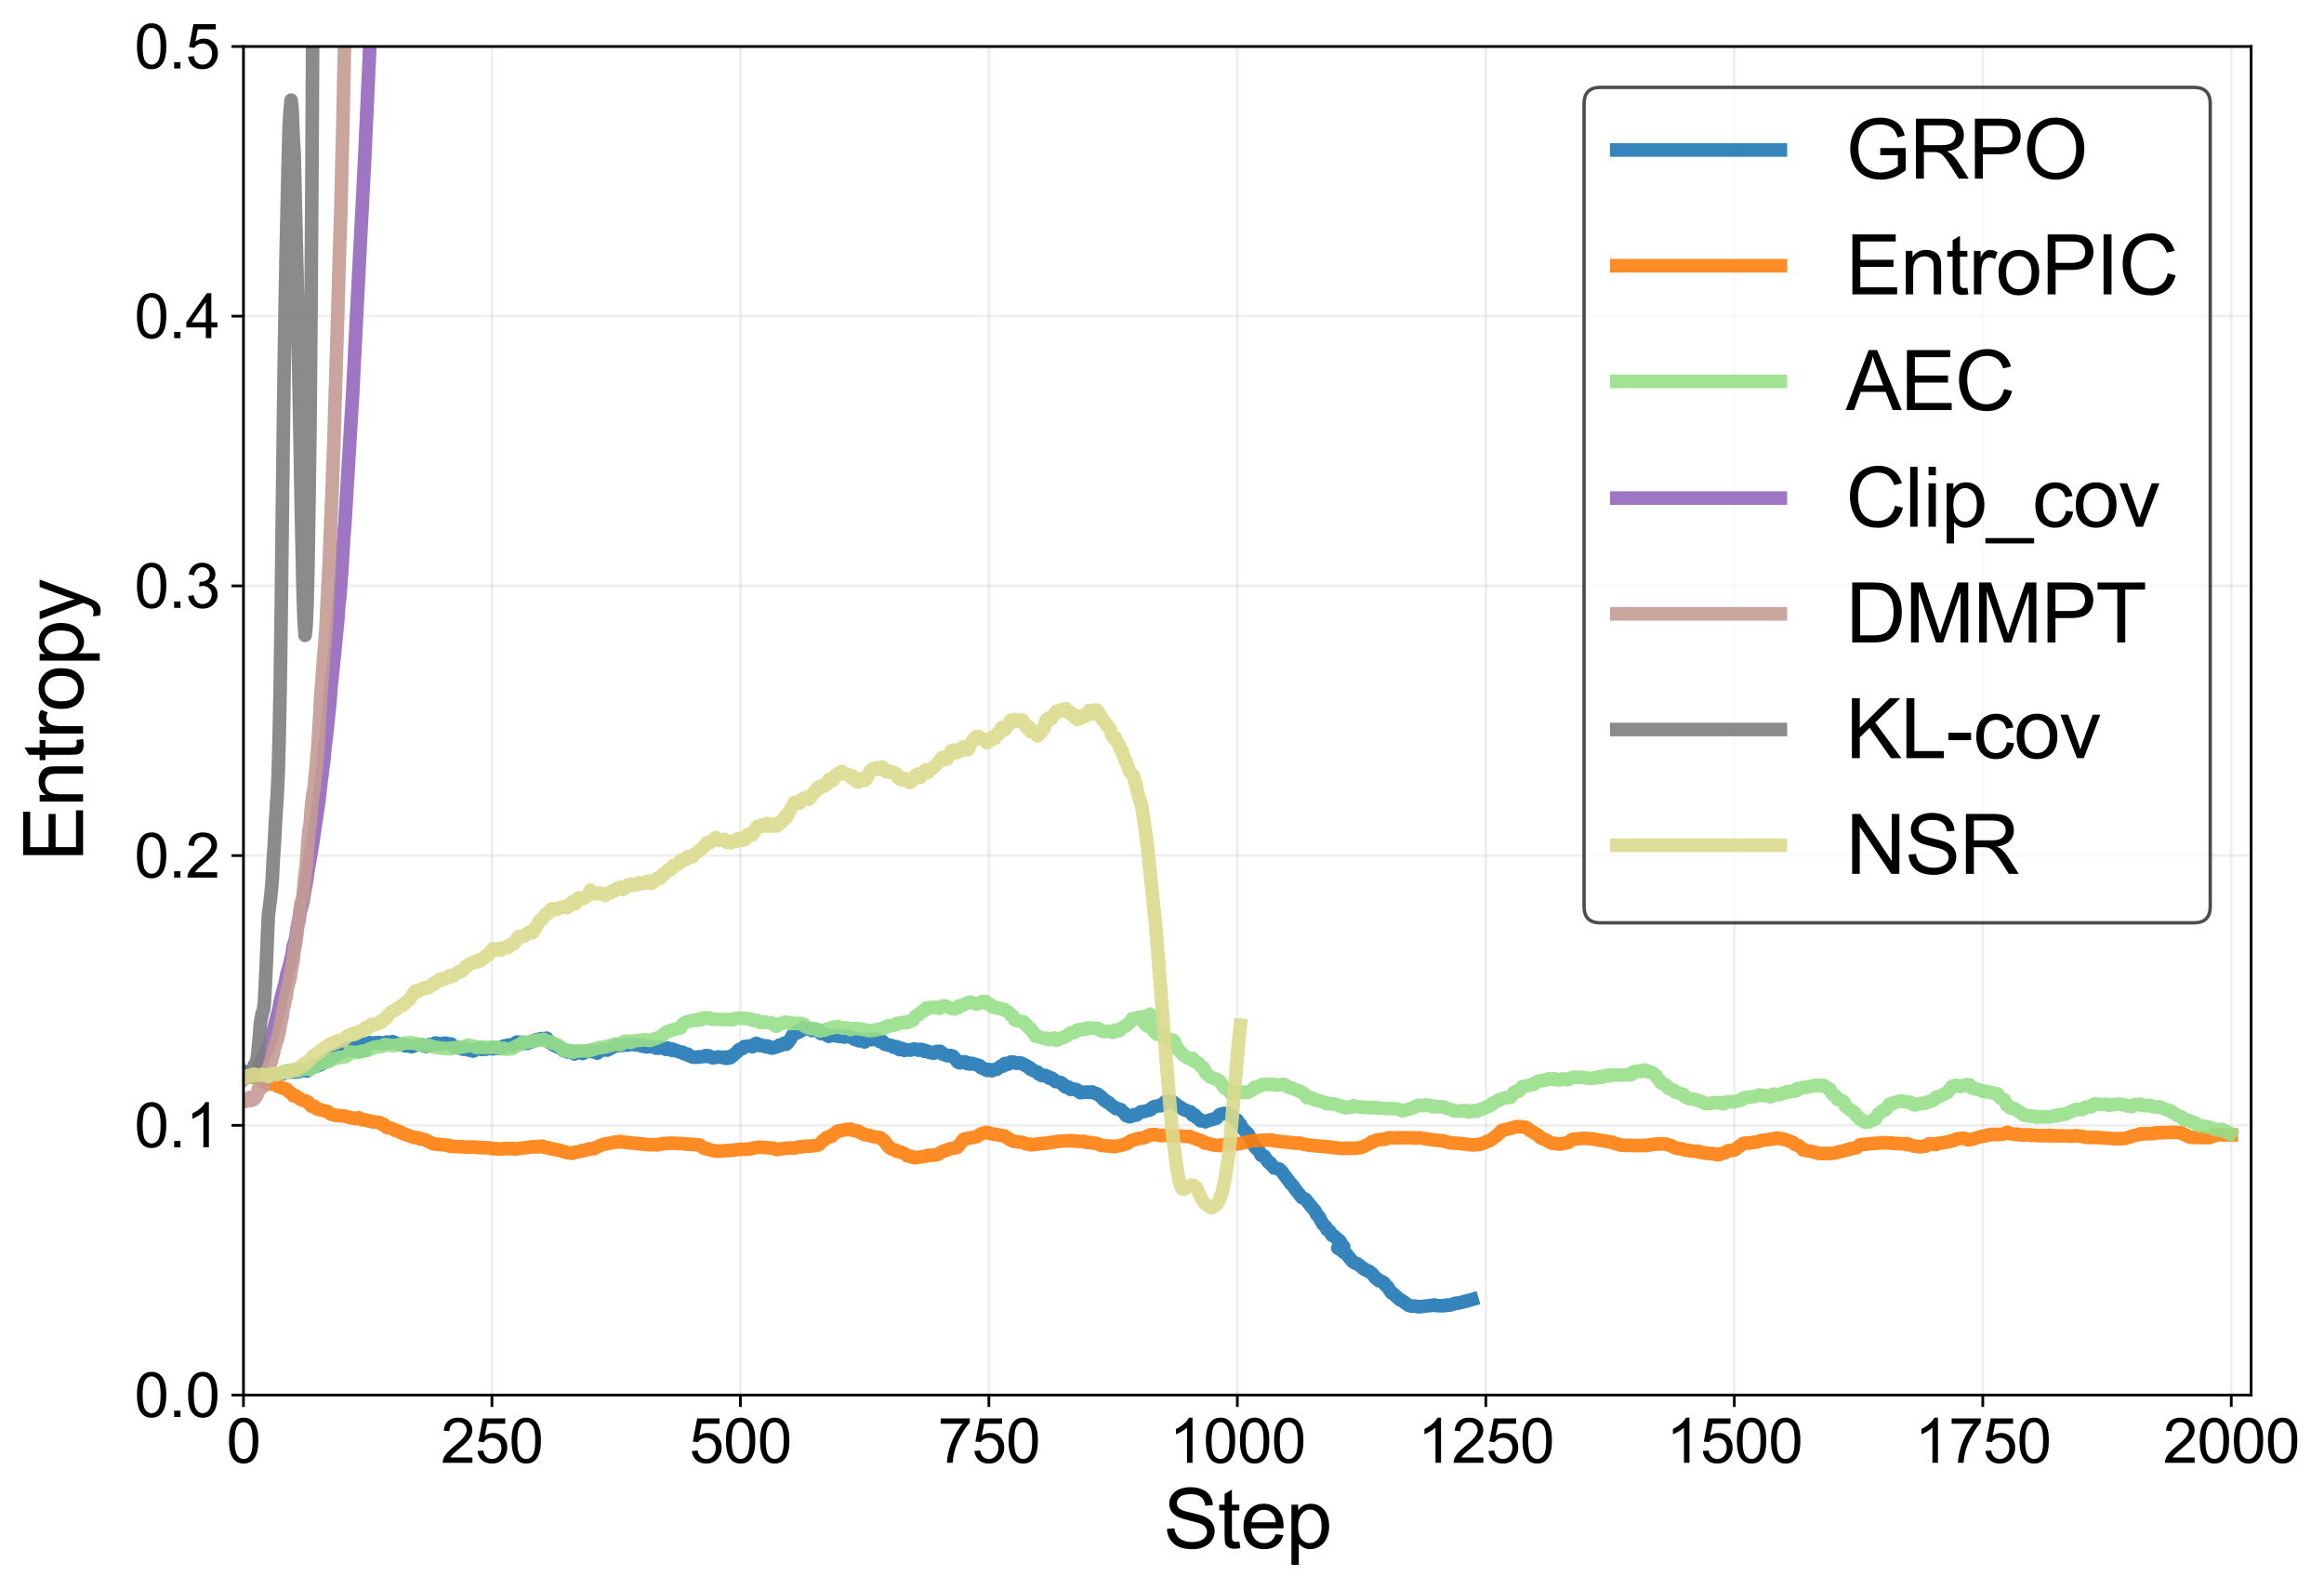
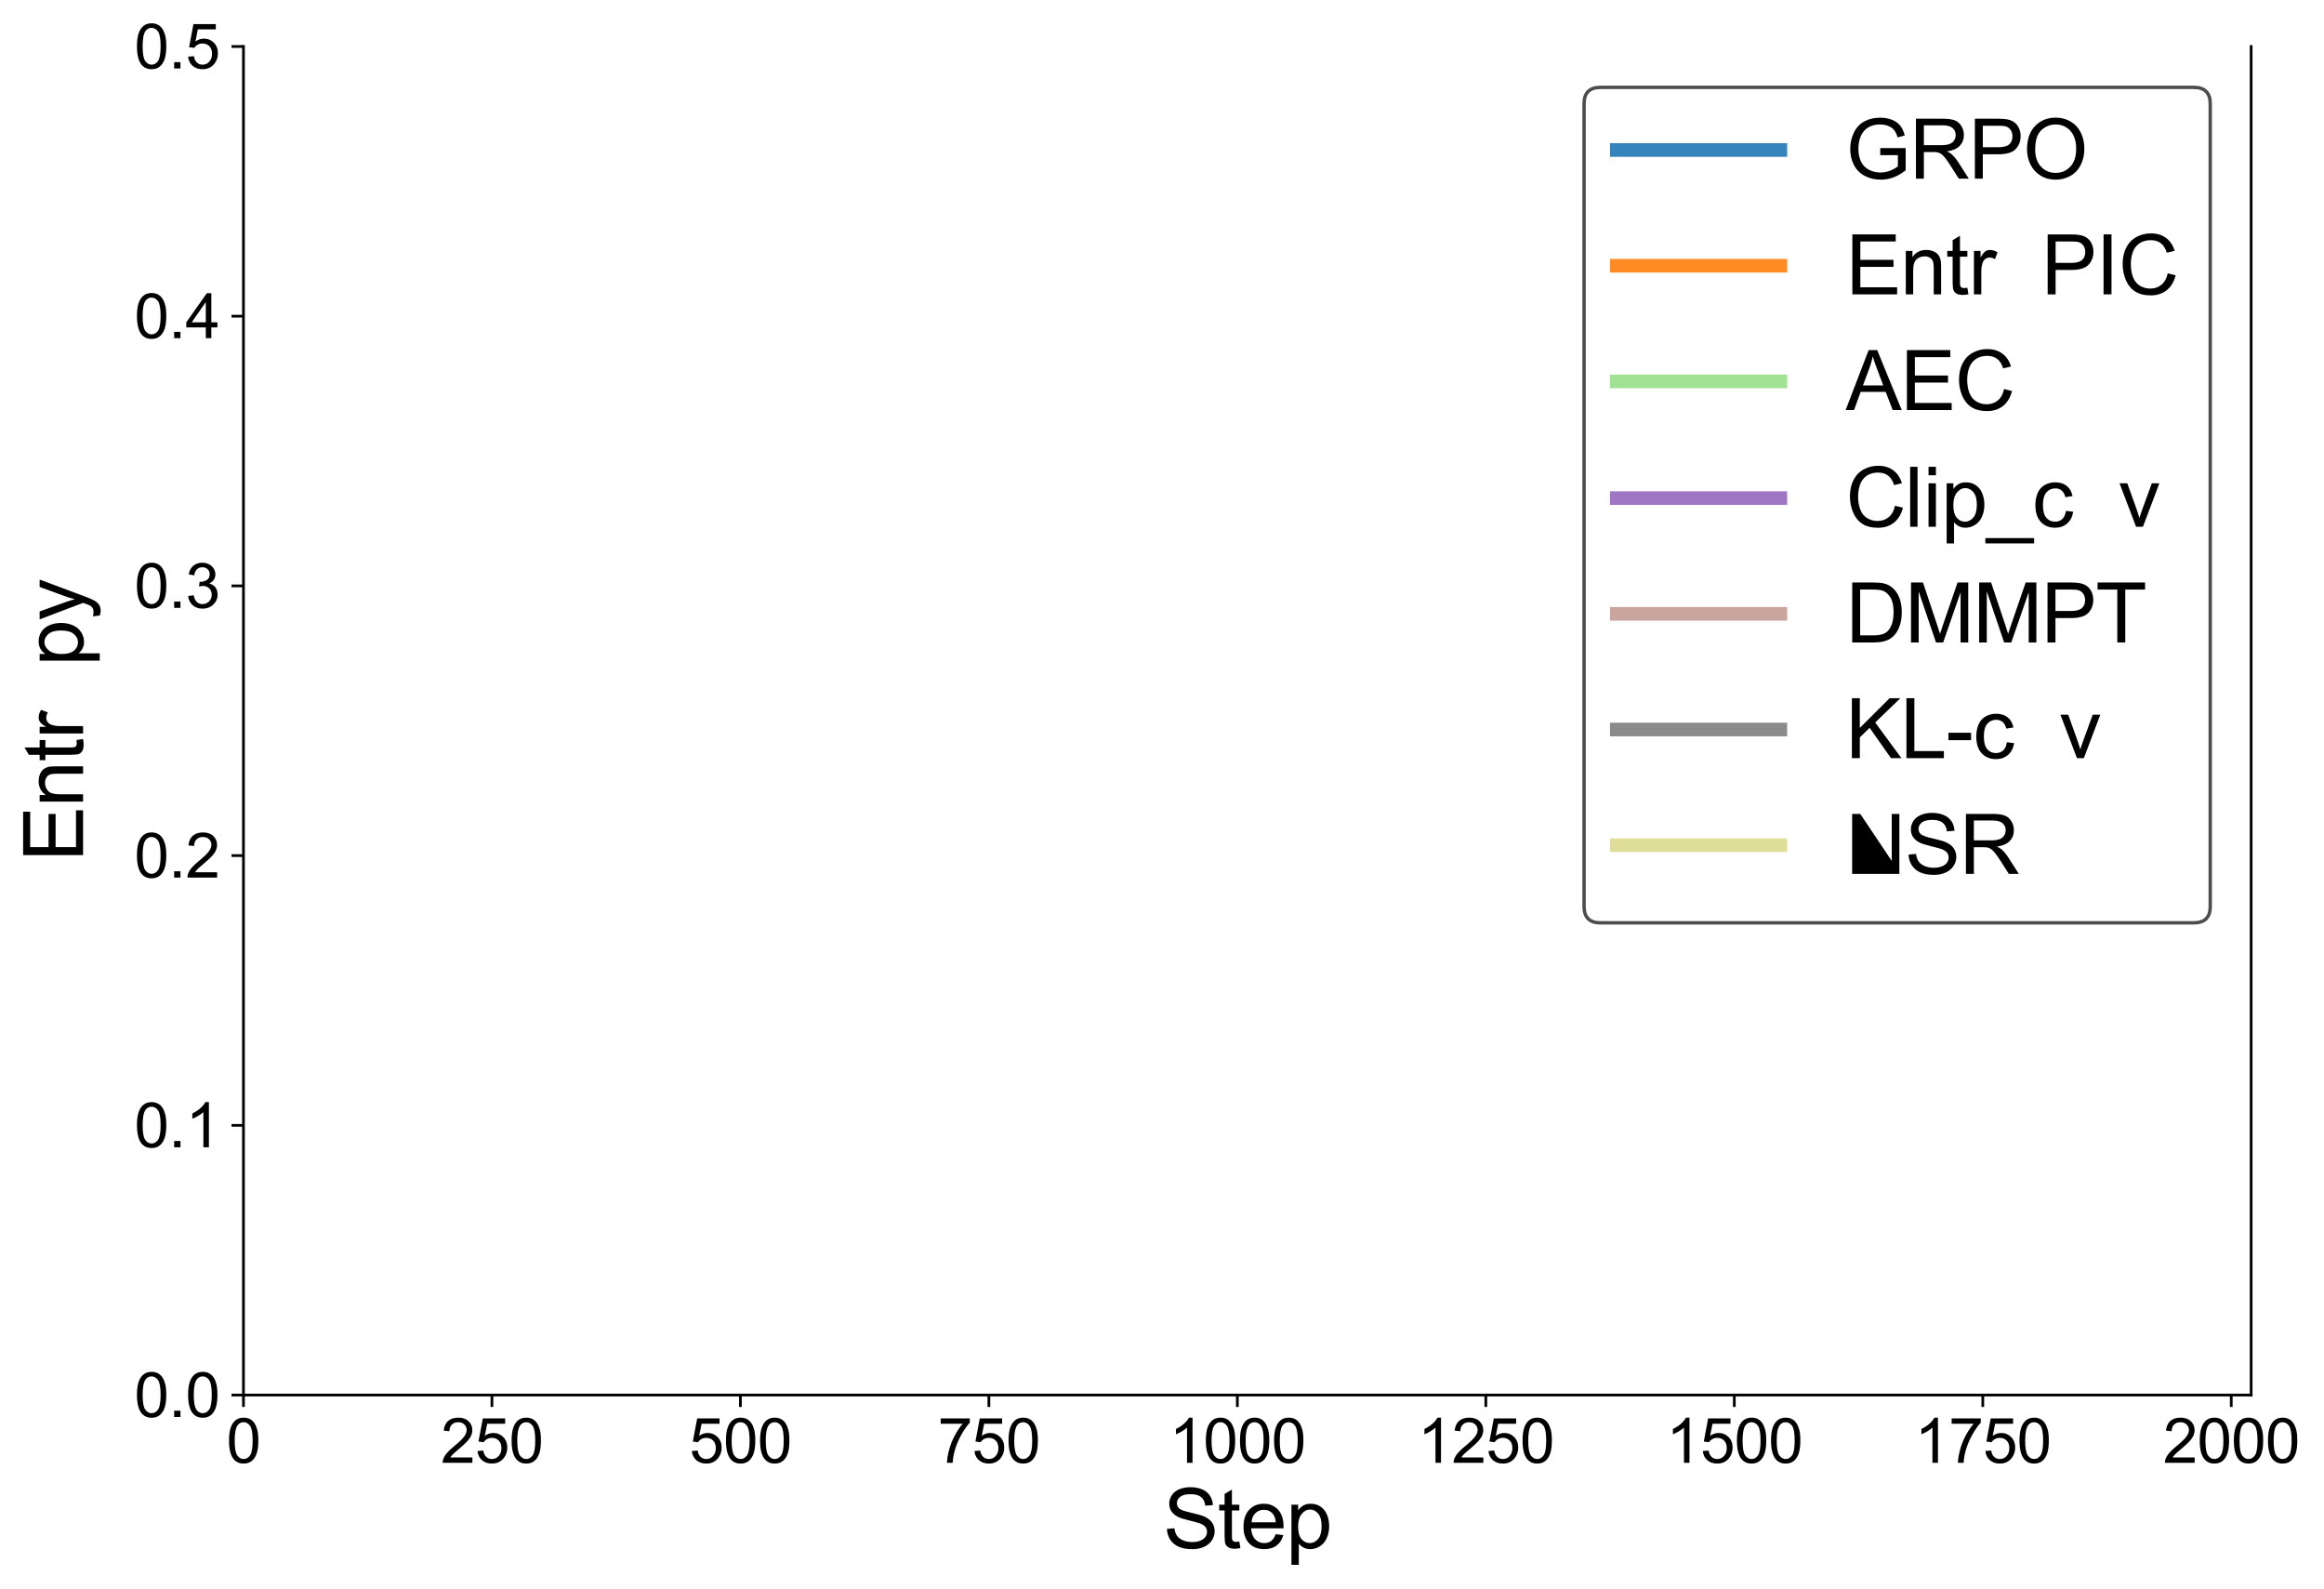
<svg xmlns="http://www.w3.org/2000/svg" xmlns:xlink="http://www.w3.org/1999/xlink" width="682.043pt" height="466.232pt" viewBox="0 0 682.043 466.232" version="1.1">
  <defs>
    <style type="text/css">*{stroke-linejoin: round; stroke-linecap: butt}</style>
  </defs>
  <g id="figure_1">
    <g id="patch_1">
      <path d="M 0 466.232  L 682.043 466.232  L 682.043 0  L 0 0  z " style="fill: #ffffff" />
    </g>
    <g id="axes_1">
      <g id="patch_2">
        <path d="M 71.45 409.33  L 660.657 409.33  L 660.657 13.642  L 71.45 13.642  z " style="fill: #ffffff" />
      </g>
      <g id="matplotlib.axis_1">
        <g id="xtick_1">
          <g id="line2d_1">
            <path d="M 71.45 409.33  L 71.45 13.642  " clip-path="url(#p82946df08b)" style="fill: none; stroke: #b0b0b0; stroke-opacity: 0.2; stroke-width: 0.8; stroke-linecap: square" />
          </g>
          <g id="line2d_2">
            <defs>
              <path id="m1c907f2a6c" d="M 0 0  L 0 3.5  " style="stroke: #000000; stroke-width: 0.8" />
            </defs>
            <g>
              <use xlink:href="#m1c907f2a6c" x="71.45" y="409.33" style="stroke: #000000; stroke-width: 0.8" />
            </g>
          </g>
          <g id="text_1">
            <g transform="translate(66.445 429.214) scale(0.18 -0.18)">
              <defs>
                <path id="ArialMT-30" d="M 266 2259  Q 266 3072 433 3567  Q 600 4063 929 4331  Q 1259 4600 1759 4600  Q 2128 4600 2406 4451  Q 2684 4303 2865 4023  Q 3047 3744 3150 3342  Q 3253 2941 3253 2259  Q 3253 1453 3087 958  Q 2922 463 2592 192  Q 2263 -78 1759 -78  Q 1097 -78 719 397  Q 266 969 266 2259  z M 844 2259  Q 844 1131 1108 757  Q 1372 384 1759 384  Q 2147 384 2411 759  Q 2675 1134 2675 2259  Q 2675 3391 2411 3762  Q 2147 4134 1753 4134  Q 1366 4134 1134 3806  Q 844 3388 844 2259  z " transform="scale(0.016)" />
              </defs>
              <use xlink:href="#ArialMT-30" />
            </g>
          </g>
        </g>
        <g id="xtick_2">
          <g id="line2d_3">
            <path d="M 144.372 409.33  L 144.372 13.642  " clip-path="url(#p82946df08b)" style="fill: none; stroke: #b0b0b0; stroke-opacity: 0.2; stroke-width: 0.8; stroke-linecap: square" />
          </g>
          <g id="line2d_4">
            <g>
              <use xlink:href="#m1c907f2a6c" x="144.372" y="409.33" style="stroke: #000000; stroke-width: 0.8" />
            </g>
          </g>
          <g id="text_2">
            <g transform="translate(129.357 429.214) scale(0.18 -0.18)">
              <defs>
                <path id="ArialMT-32" d="M 3222 541  L 3222 0  L 194 0  Q 188 203 259 391  Q 375 700 629 1000  Q 884 1300 1366 1694  Q 2113 2306 2375 2664  Q 2638 3022 2638 3341  Q 2638 3675 2398 3904  Q 2159 4134 1775 4134  Q 1369 4134 1125 3890  Q 881 3647 878 3216  L 300 3275  Q 359 3922 746 4261  Q 1134 4600 1788 4600  Q 2447 4600 2831 4234  Q 3216 3869 3216 3328  Q 3216 3053 3103 2787  Q 2991 2522 2730 2228  Q 2469 1934 1863 1422  Q 1356 997 1212 845  Q 1069 694 975 541  L 3222 541  z " transform="scale(0.016)" />
                <path id="ArialMT-35" d="M 266 1200  L 856 1250  Q 922 819 1161 601  Q 1400 384 1738 384  Q 2144 384 2425 690  Q 2706 997 2706 1503  Q 2706 1984 2436 2262  Q 2166 2541 1728 2541  Q 1456 2541 1237 2417  Q 1019 2294 894 2097  L 366 2166  L 809 4519  L 3088 4519  L 3088 3981  L 1259 3981  L 1013 2750  Q 1425 3038 1878 3038  Q 2478 3038 2890 2622  Q 3303 2206 3303 1553  Q 3303 931 2941 478  Q 2500 -78 1738 -78  Q 1113 -78 717 272  Q 322 622 266 1200  z " transform="scale(0.016)" />
              </defs>
              <use xlink:href="#ArialMT-32" />
              <use xlink:href="#ArialMT-35" x="55.615" />
              <use xlink:href="#ArialMT-30" x="111.23" />
            </g>
          </g>
        </g>
        <g id="xtick_3">
          <g id="line2d_5">
            <path d="M 217.293 409.33  L 217.293 13.642  " clip-path="url(#p82946df08b)" style="fill: none; stroke: #b0b0b0; stroke-opacity: 0.2; stroke-width: 0.8; stroke-linecap: square" />
          </g>
          <g id="line2d_6">
            <g>
              <use xlink:href="#m1c907f2a6c" x="217.293" y="409.33" style="stroke: #000000; stroke-width: 0.8" />
            </g>
          </g>
          <g id="text_3">
            <g transform="translate(202.279 429.214) scale(0.18 -0.18)">
              <use xlink:href="#ArialMT-35" />
              <use xlink:href="#ArialMT-30" x="55.615" />
              <use xlink:href="#ArialMT-30" x="111.23" />
            </g>
          </g>
        </g>
        <g id="xtick_4">
          <g id="line2d_7">
            <path d="M 290.215 409.33  L 290.215 13.642  " clip-path="url(#p82946df08b)" style="fill: none; stroke: #b0b0b0; stroke-opacity: 0.2; stroke-width: 0.8; stroke-linecap: square" />
          </g>
          <g id="line2d_8">
            <g>
              <use xlink:href="#m1c907f2a6c" x="290.215" y="409.33" style="stroke: #000000; stroke-width: 0.8" />
            </g>
          </g>
          <g id="text_4">
            <g transform="translate(275.201 429.214) scale(0.18 -0.18)">
              <defs>
                <path id="ArialMT-37" d="M 303 3981  L 303 4522  L 3269 4522  L 3269 4084  Q 2831 3619 2401 2847  Q 1972 2075 1738 1259  Q 1569 684 1522 0  L 944 0  Q 953 541 1156 1306  Q 1359 2072 1739 2783  Q 2119 3494 2547 3981  L 303 3981  z " transform="scale(0.016)" />
              </defs>
              <use xlink:href="#ArialMT-37" />
              <use xlink:href="#ArialMT-35" x="55.615" />
              <use xlink:href="#ArialMT-30" x="111.23" />
            </g>
          </g>
        </g>
        <g id="xtick_5">
          <g id="line2d_9">
            <path d="M 363.137 409.33  L 363.137 13.642  " clip-path="url(#p82946df08b)" style="fill: none; stroke: #b0b0b0; stroke-opacity: 0.2; stroke-width: 0.8; stroke-linecap: square" />
          </g>
          <g id="line2d_10">
            <g>
              <use xlink:href="#m1c907f2a6c" x="363.137" y="409.33" style="stroke: #000000; stroke-width: 0.8" />
            </g>
          </g>
          <g id="text_5">
            <g transform="translate(343.117 429.214) scale(0.18 -0.18)">
              <defs>
                <path id="ArialMT-31" d="M 2384 0  L 1822 0  L 1822 3584  Q 1619 3391 1289 3197  Q 959 3003 697 2906  L 697 3450  Q 1169 3672 1522 3987  Q 1875 4303 2022 4600  L 2384 4600  L 2384 0  z " transform="scale(0.016)" />
              </defs>
              <use xlink:href="#ArialMT-31" />
              <use xlink:href="#ArialMT-30" x="55.615" />
              <use xlink:href="#ArialMT-30" x="111.23" />
              <use xlink:href="#ArialMT-30" x="166.846" />
            </g>
          </g>
        </g>
        <g id="xtick_6">
          <g id="line2d_11">
            <path d="M 436.058 409.33  L 436.058 13.642  " clip-path="url(#p82946df08b)" style="fill: none; stroke: #b0b0b0; stroke-opacity: 0.2; stroke-width: 0.8; stroke-linecap: square" />
          </g>
          <g id="line2d_12">
            <g>
              <use xlink:href="#m1c907f2a6c" x="436.058" y="409.33" style="stroke: #000000; stroke-width: 0.8" />
            </g>
          </g>
          <g id="text_6">
            <g transform="translate(416.039 429.214) scale(0.18 -0.18)">
              <use xlink:href="#ArialMT-31" />
              <use xlink:href="#ArialMT-32" x="55.615" />
              <use xlink:href="#ArialMT-35" x="111.23" />
              <use xlink:href="#ArialMT-30" x="166.846" />
            </g>
          </g>
        </g>
        <g id="xtick_7">
          <g id="line2d_13">
            <path d="M 508.98 409.33  L 508.98 13.642  " clip-path="url(#p82946df08b)" style="fill: none; stroke: #b0b0b0; stroke-opacity: 0.2; stroke-width: 0.8; stroke-linecap: square" />
          </g>
          <g id="line2d_14">
            <g>
              <use xlink:href="#m1c907f2a6c" x="508.98" y="409.33" style="stroke: #000000; stroke-width: 0.8" />
            </g>
          </g>
          <g id="text_7">
            <g transform="translate(488.961 429.214) scale(0.18 -0.18)">
              <use xlink:href="#ArialMT-31" />
              <use xlink:href="#ArialMT-35" x="55.615" />
              <use xlink:href="#ArialMT-30" x="111.23" />
              <use xlink:href="#ArialMT-30" x="166.846" />
            </g>
          </g>
        </g>
        <g id="xtick_8">
          <g id="line2d_15">
            <path d="M 581.902 409.33  L 581.902 13.642  " clip-path="url(#p82946df08b)" style="fill: none; stroke: #b0b0b0; stroke-opacity: 0.2; stroke-width: 0.8; stroke-linecap: square" />
          </g>
          <g id="line2d_16">
            <g>
              <use xlink:href="#m1c907f2a6c" x="581.902" y="409.33" style="stroke: #000000; stroke-width: 0.8" />
            </g>
          </g>
          <g id="text_8">
            <g transform="translate(561.882 429.214) scale(0.18 -0.18)">
              <use xlink:href="#ArialMT-31" />
              <use xlink:href="#ArialMT-37" x="55.615" />
              <use xlink:href="#ArialMT-35" x="111.23" />
              <use xlink:href="#ArialMT-30" x="166.846" />
            </g>
          </g>
        </g>
        <g id="xtick_9">
          <g id="line2d_17">
            <path d="M 654.824 409.33  L 654.824 13.642  " clip-path="url(#p82946df08b)" style="fill: none; stroke: #b0b0b0; stroke-opacity: 0.2; stroke-width: 0.8; stroke-linecap: square" />
          </g>
          <g id="line2d_18">
            <g>
              <use xlink:href="#m1c907f2a6c" x="654.824" y="409.33" style="stroke: #000000; stroke-width: 0.8" />
            </g>
          </g>
          <g id="text_9">
            <g transform="translate(634.804 429.214) scale(0.18 -0.18)">
              <use xlink:href="#ArialMT-32" />
              <use xlink:href="#ArialMT-30" x="55.615" />
              <use xlink:href="#ArialMT-30" x="111.23" />
              <use xlink:href="#ArialMT-30" x="166.846" />
            </g>
          </g>
        </g>
        <g id="text_10">
          <g transform="translate(341.369 454.262) scale(0.24 -0.24)">
            <defs>
              <path id="ArialMT-53" d="M 288 1472  L 859 1522  Q 900 1178 1048 958  Q 1197 738 1509 602  Q 1822 466 2213 466  Q 2559 466 2825 569  Q 3091 672 3220 851  Q 3350 1031 3350 1244  Q 3350 1459 3225 1620  Q 3100 1781 2813 1891  Q 2628 1963 1997 2114  Q 1366 2266 1113 2400  Q 784 2572 623 2826  Q 463 3081 463 3397  Q 463 3744 659 4045  Q 856 4347 1234 4503  Q 1613 4659 2075 4659  Q 2584 4659 2973 4495  Q 3363 4331 3572 4012  Q 3781 3694 3797 3291  L 3216 3247  Q 3169 3681 2898 3903  Q 2628 4125 2100 4125  Q 1550 4125 1298 3923  Q 1047 3722 1047 3438  Q 1047 3191 1225 3031  Q 1400 2872 2139 2705  Q 2878 2538 3153 2413  Q 3553 2228 3743 1945  Q 3934 1663 3934 1294  Q 3934 928 3725 604  Q 3516 281 3123 101  Q 2731 -78 2241 -78  Q 1619 -78 1198 103  Q 778 284 539 648  Q 300 1013 288 1472  z " transform="scale(0.016)" />
              <path id="ArialMT-74" d="M 1650 503  L 1731 6  Q 1494 -44 1306 -44  Q 1000 -44 831 53  Q 663 150 594 308  Q 525 466 525 972  L 525 2881  L 113 2881  L 113 3319  L 525 3319  L 525 4141  L 1084 4478  L 1084 3319  L 1650 3319  L 1650 2881  L 1084 2881  L 1084 941  Q 1084 700 1114 631  Q 1144 563 1211 522  Q 1278 481 1403 481  Q 1497 481 1650 503  z " transform="scale(0.016)" />
              <path id="ArialMT-65" d="M 2694 1069  L 3275 997  Q 3138 488 2766 206  Q 2394 -75 1816 -75  Q 1088 -75 661 373  Q 234 822 234 1631  Q 234 2469 665 2931  Q 1097 3394 1784 3394  Q 2450 3394 2872 2941  Q 3294 2488 3294 1666  Q 3294 1616 3291 1516  L 816 1516  Q 847 969 1125 678  Q 1403 388 1819 388  Q 2128 388 2347 550  Q 2566 713 2694 1069  z M 847 1978  L 2700 1978  Q 2663 2397 2488 2606  Q 2219 2931 1791 2931  Q 1403 2931 1139 2672  Q 875 2413 847 1978  z " transform="scale(0.016)" />
              <path id="ArialMT-70" d="M 422 -1272  L 422 3319  L 934 3319  L 934 2888  Q 1116 3141 1344 3267  Q 1572 3394 1897 3394  Q 2322 3394 2647 3175  Q 2972 2956 3137 2557  Q 3303 2159 3303 1684  Q 3303 1175 3120 767  Q 2938 359 2589 142  Q 2241 -75 1856 -75  Q 1575 -75 1351 44  Q 1128 163 984 344  L 984 -1272  L 422 -1272  z M 931 1641  Q 931 1000 1190 694  Q 1450 388 1819 388  Q 2194 388 2461 705  Q 2728 1022 2728 1688  Q 2728 2322 2467 2637  Q 2206 2953 1844 2953  Q 1484 2953 1207 2617  Q 931 2281 931 1641  z " transform="scale(0.016)" />
            </defs>
            <use xlink:href="#ArialMT-53" />
            <use xlink:href="#ArialMT-74" x="66.699" />
            <use xlink:href="#ArialMT-65" x="94.482" />
            <use xlink:href="#ArialMT-70" x="150.098" />
          </g>
        </g>
      </g>
      <g id="matplotlib.axis_2">
        <g id="ytick_1">
          <g id="line2d_19">
            <path d="M 71.45 409.33  L 660.657 409.33  " clip-path="url(#p82946df08b)" style="fill: none; stroke: #b0b0b0; stroke-opacity: 0.2; stroke-width: 0.8; stroke-linecap: square" />
          </g>
          <g id="line2d_20">
            <defs>
              <path id="mbb100e6a25" d="M 0 0  L -3.5 0  " style="stroke: #000000; stroke-width: 0.8" />
            </defs>
            <g>
              <use xlink:href="#mbb100e6a25" x="71.45" y="409.33" style="stroke: #000000; stroke-width: 0.8" />
            </g>
          </g>
          <g id="text_11">
            <g transform="translate(39.43 415.772) scale(0.18 -0.18)">
              <defs>
                <path id="ArialMT-2e" d="M 581 0  L 581 641  L 1222 641  L 1222 0  L 581 0  z " transform="scale(0.016)" />
              </defs>
              <use xlink:href="#ArialMT-30" />
              <use xlink:href="#ArialMT-2e" x="55.615" />
              <use xlink:href="#ArialMT-30" x="83.398" />
            </g>
          </g>
        </g>
        <g id="ytick_2">
          <g id="line2d_21">
            <path d="M 71.45 330.192  L 660.657 330.192  " clip-path="url(#p82946df08b)" style="fill: none; stroke: #b0b0b0; stroke-opacity: 0.2; stroke-width: 0.8; stroke-linecap: square" />
          </g>
          <g id="line2d_22">
            <g>
              <use xlink:href="#mbb100e6a25" x="71.45" y="330.192" style="stroke: #000000; stroke-width: 0.8" />
            </g>
          </g>
          <g id="text_12">
            <g transform="translate(39.43 336.634) scale(0.18 -0.18)">
              <use xlink:href="#ArialMT-30" />
              <use xlink:href="#ArialMT-2e" x="55.615" />
              <use xlink:href="#ArialMT-31" x="83.398" />
            </g>
          </g>
        </g>
        <g id="ytick_3">
          <g id="line2d_23">
            <path d="M 71.45 251.055  L 660.657 251.055  " clip-path="url(#p82946df08b)" style="fill: none; stroke: #b0b0b0; stroke-opacity: 0.2; stroke-width: 0.8; stroke-linecap: square" />
          </g>
          <g id="line2d_24">
            <g>
              <use xlink:href="#mbb100e6a25" x="71.45" y="251.055" style="stroke: #000000; stroke-width: 0.8" />
            </g>
          </g>
          <g id="text_13">
            <g transform="translate(39.43 257.497) scale(0.18 -0.18)">
              <use xlink:href="#ArialMT-30" />
              <use xlink:href="#ArialMT-2e" x="55.615" />
              <use xlink:href="#ArialMT-32" x="83.398" />
            </g>
          </g>
        </g>
        <g id="ytick_4">
          <g id="line2d_25">
            <path d="M 71.45 171.917  L 660.657 171.917  " clip-path="url(#p82946df08b)" style="fill: none; stroke: #b0b0b0; stroke-opacity: 0.2; stroke-width: 0.8; stroke-linecap: square" />
          </g>
          <g id="line2d_26">
            <g>
              <use xlink:href="#mbb100e6a25" x="71.45" y="171.917" style="stroke: #000000; stroke-width: 0.8" />
            </g>
          </g>
          <g id="text_14">
            <g transform="translate(39.43 178.359) scale(0.18 -0.18)">
              <defs>
                <path id="ArialMT-33" d="M 269 1209  L 831 1284  Q 928 806 1161 595  Q 1394 384 1728 384  Q 2125 384 2398 659  Q 2672 934 2672 1341  Q 2672 1728 2419 1979  Q 2166 2231 1775 2231  Q 1616 2231 1378 2169  L 1441 2663  Q 1497 2656 1531 2656  Q 1891 2656 2178 2843  Q 2466 3031 2466 3422  Q 2466 3731 2256 3934  Q 2047 4138 1716 4138  Q 1388 4138 1169 3931  Q 950 3725 888 3313  L 325 3413  Q 428 3978 793 4289  Q 1159 4600 1703 4600  Q 2078 4600 2393 4439  Q 2709 4278 2876 4000  Q 3044 3722 3044 3409  Q 3044 3113 2884 2869  Q 2725 2625 2413 2481  Q 2819 2388 3044 2092  Q 3269 1797 3269 1353  Q 3269 753 2831 336  Q 2394 -81 1725 -81  Q 1122 -81 723 278  Q 325 638 269 1209  z " transform="scale(0.016)" />
              </defs>
              <use xlink:href="#ArialMT-30" />
              <use xlink:href="#ArialMT-2e" x="55.615" />
              <use xlink:href="#ArialMT-33" x="83.398" />
            </g>
          </g>
        </g>
        <g id="ytick_5">
          <g id="line2d_27">
            <path d="M 71.45 92.78  L 660.657 92.78  " clip-path="url(#p82946df08b)" style="fill: none; stroke: #b0b0b0; stroke-opacity: 0.2; stroke-width: 0.8; stroke-linecap: square" />
          </g>
          <g id="line2d_28">
            <g>
              <use xlink:href="#mbb100e6a25" x="71.45" y="92.78" style="stroke: #000000; stroke-width: 0.8" />
            </g>
          </g>
          <g id="text_15">
            <g transform="translate(39.43 99.222) scale(0.18 -0.18)">
              <defs>
                <path id="ArialMT-34" d="M 2069 0  L 2069 1097  L 81 1097  L 81 1613  L 2172 4581  L 2631 4581  L 2631 1613  L 3250 1613  L 3250 1097  L 2631 1097  L 2631 0  L 2069 0  z M 2069 1613  L 2069 3678  L 634 1613  L 2069 1613  z " transform="scale(0.016)" />
              </defs>
              <use xlink:href="#ArialMT-30" />
              <use xlink:href="#ArialMT-2e" x="55.615" />
              <use xlink:href="#ArialMT-34" x="83.398" />
            </g>
          </g>
        </g>
        <g id="ytick_6">
          <g id="line2d_29">
            <path d="M 71.45 13.642  L 660.657 13.642  " clip-path="url(#p82946df08b)" style="fill: none; stroke: #b0b0b0; stroke-opacity: 0.2; stroke-width: 0.8; stroke-linecap: square" />
          </g>
          <g id="line2d_30">
            <g>
              <use xlink:href="#mbb100e6a25" x="71.45" y="13.642" style="stroke: #000000; stroke-width: 0.8" />
            </g>
          </g>
          <g id="text_16">
            <g transform="translate(39.43 20.084) scale(0.18 -0.18)">
              <use xlink:href="#ArialMT-30" />
              <use xlink:href="#ArialMT-2e" x="55.615" />
              <use xlink:href="#ArialMT-35" x="83.398" />
            </g>
          </g>
        </g>
        <g id="text_17">
          <g transform="translate(24.379 252.839) rotate(-90) scale(0.24 -0.24)">
            <defs>
              <path id="ArialMT-45" d="M 506 0  L 506 4581  L 3819 4581  L 3819 4041  L 1113 4041  L 1113 2638  L 3647 2638  L 3647 2100  L 1113 2100  L 1113 541  L 3925 541  L 3925 0  L 506 0  z " transform="scale(0.016)" />
              <path id="ArialMT-6e" d="M 422 0  L 422 3319  L 928 3319  L 928 2847  Q 1294 3394 1984 3394  Q 2284 3394 2536 3286  Q 2788 3178 2913 3003  Q 3038 2828 3088 2588  Q 3119 2431 3119 2041  L 3119 0  L 2556 0  L 2556 2019  Q 2556 2363 2490 2533  Q 2425 2703 2258 2804  Q 2091 2906 1866 2906  Q 1506 2906 1245 2678  Q 984 2450 984 1813  L 984 0  L 422 0  z " transform="scale(0.016)" />
              <path id="ArialMT-72" d="M 416 0  L 416 3319  L 922 3319  L 922 2816  Q 1116 3169 1280 3281  Q 1444 3394 1641 3394  Q 1925 3394 2219 3213  L 2025 2691  Q 1819 2813 1613 2813  Q 1428 2813 1281 2702  Q 1134 2591 1072 2394  Q 978 2094 978 1738  L 978 0  L 416 0  z " transform="scale(0.016)" />
-               <path id="ArialMT-6f" d="M 213 1659  Q 213 2581 725 3025  Q 1153 3394 1769 3394  Q 2453 3394 2887 2945  Q 3322 2497 3322 1706  Q 3322 1066 3130 698  Q 2938 331 2570 128  Q 2203 -75 1769 -75  Q 1072 -75 642 372  Q 213 819 213 1659  z M 791 1659  Q 791 1022 1069 705  Q 1347 388 1769 388  Q 2188 388 2466 706  Q 2744 1025 2744 1678  Q 2744 2294 2464 2611  Q 2184 2928 1769 2928  Q 1347 2928 1069 2612  Q 791 2297 791 1659  z " transform="scale(0.016)" />
              <path id="ArialMT-79" d="M 397 -1278  L 334 -750  Q 519 -800 656 -800  Q 844 -800 956 -737  Q 1069 -675 1141 -563  Q 1194 -478 1313 -144  Q 1328 -97 1363 -6  L 103 3319  L 709 3319  L 1400 1397  Q 1534 1031 1641 628  Q 1738 1016 1872 1384  L 2581 3319  L 3144 3319  L 1881 -56  Q 1678 -603 1566 -809  Q 1416 -1088 1222 -1217  Q 1028 -1347 759 -1347  Q 597 -1347 397 -1278  z " transform="scale(0.016)" />
            </defs>
            <use xlink:href="#ArialMT-45" />
            <use xlink:href="#ArialMT-6e" x="66.699" />
            <use xlink:href="#ArialMT-74" x="122.314" />
            <use xlink:href="#ArialMT-72" x="150.098" />
            <use xlink:href="#ArialMT-6f" x="183.398" />
            <use xlink:href="#ArialMT-70" x="239.014" />
            <use xlink:href="#ArialMT-79" x="294.629" />
          </g>
        </g>
      </g>
      <g id="line2d_31">
        <path d="M 72.033 314.688  L 72.617 315.047  L 75.825 316.133  L 76.117 316.04  L 76.409 316.176  L 76.7 316.146  L 77.284 316.277  L 77.575 316.292  L 77.867 315.87  L 78.159 315.664  L 79.617 315.472  L 80.492 315.278  L 80.784 315.447  L 82.242 314.962  L 83.117 315.08  L 83.409 314.913  L 83.993 314.771  L 84.284 314.27  L 84.868 314.619  L 87.493 314.542  L 88.076 314.204  L 88.368 314.234  L 89.535 313.86  L 89.826 313.86  L 90.118 314.266  L 90.701 313.712  L 90.993 313.494  L 91.285 313.425  L 91.868 313.04  L 92.451 313.003  L 92.743 312.727  L 93.035 312.627  L 93.327 312.692  L 93.91 312.145  L 94.202 312.313  L 95.66 311.125  L 96.535 310.978  L 96.827 310.84  L 97.118 310.55  L 97.41 310.461  L 97.702 309.95  L 98.285 309.935  L 98.577 309.729  L 98.869 309.244  L 99.744 308.958  L 100.619 308.713  L 100.91 308.43  L 101.202 308.501  L 101.785 308.23  L 102.369 308.019  L 102.66 308.13  L 103.536 308.195  L 103.827 308.093  L 105.577 308.495  L 105.869 308.218  L 106.452 308.194  L 107.036 308.255  L 101.202 308.151  L 101.494 308.04  L 101.785 307.808  L 102.077 307.977  L 102.369 307.596  L 104.119 307.334  L 104.994 306.986  L 105.286 307.143  L 105.869 306.787  L 107.036 306.279  L 107.327 306.369  L 107.911 306.238  L 108.494 305.918  L 108.786 306.181  L 109.078 306.288  L 109.369 306.09  L 111.119 305.874  L 111.703 306.096  L 112.286 306.004  L 112.578 306.129  L 113.453 305.758  L 114.328 306.046  L 114.62 305.758  L 115.203 305.642  L 115.495 305.844  L 115.786 305.853  L 116.953 306.463  L 117.245 306.491  L 118.12 306.382  L 118.995 306.883  L 119.578 306.825  L 120.745 307.104  L 121.037 307.063  L 121.912 306.717  L 123.079 306.524  L 123.37 306.615  L 123.954 306.534  L 124.537 306.918  L 125.12 307.036  L 125.412 306.708  L 125.704 306.677  L 125.995 306.501  L 126.287 306.804  L 127.454 306.315  L 127.746 306.025  L 128.037 306.04  L 129.204 306.37  L 129.496 306.245  L 129.787 306.38  L 130.371 306.071  L 130.954 306.092  L 131.246 306.327  L 131.537 306.266  L 132.121 306.47  L 132.413 306.325  L 132.704 306.786  L 133.288 307.203  L 134.454 307.378  L 134.746 307.509  L 135.329 307.453  L 135.621 307.536  L 135.913 307.87  L 136.496 307.429  L 136.788 307.798  L 137.08 307.84  L 137.371 308.069  L 137.955 308.173  L 138.246 308.058  L 138.83 308.423  L 139.121 308.28  L 139.413 307.896  L 140.871 307.774  L 141.163 307.476  L 141.455 307.946  L 142.038 307.815  L 142.622 307.866  L 144.372 307.426  L 144.663 307.758  L 145.538 307.428  L 146.122 307.648  L 146.413 307.5  L 146.705 307.526  L 146.997 307.361  L 147.289 307.502  L 147.58 307.072  L 147.872 306.901  L 148.164 306.894  L 149.622 306.58  L 150.205 306.573  L 150.497 306.814  L 151.08 306.45  L 151.664 305.761  L 152.539 305.824  L 153.122 305.866  L 153.414 305.85  L 153.706 306.118  L 154.872 306.102  L 157.498 305.047  L 158.081 305.013  L 158.664 304.768  L 159.248 304.971  L 159.539 304.741  L 159.831 304.818  L 160.414 304.633  L 160.998 305.354  L 161.581 306.061  L 161.873 306.044  L 162.456 306.657  L 164.498 307.567  L 165.081 307.887  L 165.373 308.303  L 165.665 308.13  L 165.957 308.107  L 166.248 308.484  L 166.54 308.67  L 167.123 308.408  L 167.415 308.538  L 167.707 308.432  L 167.998 308.589  L 168.582 309.243  L 169.457 308.596  L 170.04 308.378  L 170.623 309.006  L 170.915 309.139  L 172.082 308.638  L 172.374 308.447  L 172.665 308.469  L 173.54 308.161  L 174.124 308.643  L 174.707 308.685  L 175.29 309.003  L 175.874 308.539  L 176.749 308.013  L 177.332 308.084  L 177.624 307.916  L 177.916 308.106  L 178.207 308.131  L 179.957 307.165  L 181.416 306.558  L 181.708 306.815  L 182.874 306.694  L 183.458 306.432  L 183.749 306.642  L 184.333 306.635  L 184.916 306.465  L 186.083 306.338  L 186.375 306.57  L 187.833 306.664  L 188.125 306.519  L 188.416 306.969  L 188.708 306.612  L 189.583 307.18  L 190.75 307.074  L 192.208 307.16  L 192.5 307.566  L 193.375 307.547  L 193.958 307.192  L 194.833 307.601  L 195.125 307.541  L 195.417 307.913  L 196 307.532  L 197.167 308.192  L 197.459 307.837  L 197.75 308.156  L 198.042 308.08  L 199.5 308.719  L 200.084 308.713  L 200.376 308.765  L 200.667 309.164  L 201.251 309.29  L 201.542 309.23  L 201.834 309.309  L 202.126 309.756  L 202.417 309.68  L 203.001 310.08  L 203.584 310.201  L 204.751 310.174  L 206.793 309.973  L 207.084 309.717  L 207.668 310.003  L 207.959 309.787  L 208.834 310.202  L 209.126 310.397  L 210.876 310.122  L 212.335 310.32  L 212.626 310.173  L 212.918 310.519  L 213.501 310.525  L 214.085 310.004  L 214.377 310.329  L 214.668 310.036  L 215.252 309.619  L 215.835 309.023  L 216.418 308.616  L 216.71 308.146  L 217.002 307.923  L 217.877 307.693  L 218.46 307.072  L 220.21 306.871  L 220.794 307.112  L 221.085 306.953  L 221.669 306.247  L 221.96 306.156  L 222.252 306.245  L 222.835 306.801  L 223.127 306.792  L 223.419 306.614  L 224.002 306.934  L 224.294 306.874  L 224.877 307.178  L 225.169 306.884  L 226.044 307.226  L 226.336 307.505  L 226.627 307.538  L 227.794 307.202  L 228.377 307.005  L 228.669 306.68  L 228.961 306.836  L 230.128 306.128  L 230.711 306.424  L 231.003 306.055  L 231.294 305.868  L 231.878 305.035  L 232.461 303.988  L 232.753 303.557  L 233.336 303.301  L 233.628 302.828  L 233.92 303.057  L 235.086 302.488  L 235.378 301.828  L 235.67 301.557  L 236.253 301.64  L 236.836 301.901  L 237.128 301.756  L 237.711 301.813  L 238.003 302.001  L 238.295 302.396  L 238.878 302.174  L 239.17 302.351  L 239.753 302.114  L 240.337 302.363  L 240.628 302.619  L 240.92 303.272  L 241.795 303.287  L 243.254 304.086  L 243.545 303.773  L 243.837 303.836  L 244.712 303.862  L 246.17 304.07  L 247.045 304.16  L 247.337 303.892  L 247.92 304.301  L 249.087 304.044  L 249.379 304.262  L 249.671 304.29  L 250.837 304.983  L 251.421 304.714  L 252.004 305.394  L 252.296 305.195  L 252.587 305.401  L 252.879 305.203  L 253.171 305.391  L 253.463 305.227  L 253.754 305.74  L 254.338 305.179  L 254.629 305.133  L 255.213 304.732  L 255.796 305.051  L 256.963 304.836  L 257.838 305.239  L 258.13 305.601  L 259.005 305.517  L 259.588 306.372  L 259.88 306.287  L 260.463 306.616  L 261.63 306.777  L 262.213 307.284  L 262.797 307.281  L 263.088 307.119  L 263.38 307.205  L 263.672 307.775  L 263.963 307.974  L 264.255 307.887  L 264.547 307.603  L 265.13 307.787  L 265.422 308.211  L 265.713 307.988  L 267.172 308.146  L 268.339 307.748  L 269.505 308.159  L 270.089 307.901  L 270.38 308.027  L 270.672 307.959  L 271.255 308.503  L 271.547 308.256  L 271.839 308.457  L 272.13 308.428  L 272.422 308.552  L 272.714 308.808  L 273.589 308.841  L 273.881 309.025  L 274.172 308.987  L 274.756 308.549  L 275.922 308.468  L 276.506 309.233  L 276.797 309.124  L 277.089 309.445  L 278.256 309.812  L 278.839 309.682  L 279.714 309.961  L 281.173 311.68  L 281.464 311.646  L 281.756 311.855  L 282.34 311.576  L 282.923 311.57  L 283.215 311.563  L 283.798 312.073  L 284.09 311.846  L 284.381 312.118  L 284.673 312.226  L 285.256 312.014  L 285.84 312.191  L 287.59 312.751  L 287.882 313.252  L 288.465 313.416  L 288.757 313.646  L 289.048 313.695  L 289.632 314.086  L 289.923 313.773  L 290.215 313.911  L 290.507 313.871  L 291.09 314.183  L 291.382 313.893  L 291.674 313.89  L 292.549 313.75  L 293.715 312.833  L 294.007 312.902  L 294.299 312.827  L 294.59 312.525  L 294.882 312.062  L 295.465 312.362  L 295.757 312.143  L 296.049 312.174  L 296.34 311.765  L 296.632 311.606  L 296.924 311.878  L 297.216 311.674  L 297.507 311.642  L 298.382 312.005  L 299.257 311.843  L 299.841 311.978  L 300.132 312.219  L 300.424 312.295  L 300.716 312.554  L 301.007 312.581  L 301.299 312.758  L 301.883 313.251  L 302.174 313.225  L 302.466 313.733  L 302.758 313.75  L 303.049 313.886  L 303.341 314.161  L 304.508 314.571  L 304.799 315.104  L 305.383 315.235  L 305.674 315.583  L 305.966 315.612  L 306.841 315.547  L 307.425 316.029  L 307.716 315.976  L 308.008 316.4  L 308.591 316.33  L 308.883 316.477  L 309.758 317.345  L 311.217 317.599  L 311.8 317.958  L 312.092 318.488  L 312.383 318.635  L 312.675 318.924  L 313.258 318.84  L 313.55 318.934  L 314.133 319.625  L 315.3 319.568  L 315.884 319.712  L 316.175 320.001  L 316.467 320.038  L 316.759 320.249  L 317.05 320.608  L 318.8 320.435  L 319.092 320.418  L 319.384 320.52  L 320.55 320.4  L 320.842 320.614  L 322.009 320.979  L 323.176 321.824  L 324.051 322.839  L 324.634 323.038  L 324.926 323.399  L 325.509 323.602  L 325.801 324.006  L 326.676 324.662  L 326.968 324.889  L 327.259 324.933  L 327.551 325.281  L 327.843 325.262  L 329.009 325.631  L 329.593 326.28  L 329.884 326.475  L 330.468 327.325  L 331.343 327.647  L 331.635 327.68  L 332.51 327.314  L 332.801 327.057  L 333.093 327.247  L 333.676 327.094  L 334.843 326.21  L 335.135 326.278  L 336.593 325.936  L 337.177 325.691  L 337.468 325.687  L 337.76 325.526  L 338.052 325.116  L 338.635 324.738  L 340.094 324.445  L 340.677 324.464  L 340.969 324.12  L 341.552 323.808  L 341.844 323.328  L 343.01 323.161  L 343.302 323.304  L 344.177 323.26  L 345.636 324.457  L 345.927 324.683  L 346.219 324.757  L 347.386 325.57  L 349.427 326.283  L 350.011 327.208  L 350.303 327.233  L 350.594 327.135  L 350.886 327.444  L 351.178 327.934  L 351.761 328.225  L 352.344 328.869  L 352.636 328.852  L 353.511 328.946  L 353.803 329.153  L 354.386 328.865  L 357.011 328.082  L 357.886 327.081  L 359.345 326.679  L 359.637 326.753  L 360.512 326.724  L 360.803 327.063  L 361.678 327.528  L 361.97 327.989  L 362.553 328.45  L 363.137 328.72  L 363.428 329.374  L 364.012 329.869  L 364.304 330.592  L 365.47 331.972  L 366.345 332.752  L 368.095 336.231  L 368.679 336.973  L 369.554 337.831  L 370.137 338.986  L 371.012 339.228  L 372.179 340.932  L 372.762 341.138  L 373.054 341.775  L 373.346 341.917  L 373.929 342.706  L 375.388 342.997  L 375.971 343.505  L 378.888 347.37  L 379.471 347.921  L 380.055 348.8  L 380.638 349.582  L 382.096 351.413  L 382.68 351.623  L 383.263 352.009  L 385.013 354.239  L 385.888 355.247  L 386.472 356.417  L 387.055 356.937  L 388.222 359.151  L 389.097 359.98  L 389.389 360.71  L 390.264 361.276  L 390.847 362.418  L 391.722 362.841  L 392.014 363.22  L 392.889 363.828  L 393.18 364.118  L 394.056 365.519  L 394.347 365.793  L 392.597 366.22  L 393.764 366.872  L 394.347 367.44  L 395.222 368.017  L 395.806 368.786  L 396.972 370.182  L 397.847 370.682  L 398.431 370.854  L 399.889 371.987  L 400.181 372.294  L 400.473 372.358  L 401.056 372.786  L 401.931 373.088  L 402.223 373.381  L 402.806 373.801  L 403.681 375.026  L 404.265 375.272  L 404.556 375.746  L 405.723 376.098  L 406.306 376.555  L 406.598 377.099  L 407.181 377.529  L 408.348 379.319  L 408.932 379.636  L 410.682 381.256  L 410.973 381.445  L 411.265 381.482  L 413.307 382.965  L 413.599 383.11  L 414.474 383.257  L 415.057 383.192  L 415.64 383.349  L 416.807 383.428  L 417.39 383.341  L 420.599 382.972  L 420.891 382.909  L 421.766 383.104  L 422.641 383.137  L 423.516 383.139  L 423.808 383.039  L 424.099 383.094  L 424.683 382.895  L 424.974 382.964  L 425.849 382.878  L 427.016 382.439  L 428.183 382.31  L 431.391 381.483  L 431.975 381.314  L 431.975 381.314  " clip-path="url(#p82946df08b)" style="fill: none; stroke: #1f77b4; stroke-opacity: 0.9; stroke-width: 4; stroke-linecap: square" />
      </g>
      <g id="line2d_32">
        <path d="M 72.908 315.871  L 73.2 316.035  L 74.659 316.127  L 75.534 316.236  L 75.825 316.583  L 76.7 316.888  L 77.284 317.601  L 78.45 317.94  L 81.076 318.259  L 81.367 318.658  L 83.117 319.335  L 83.701 319.436  L 84.284 319.761  L 84.576 320.187  L 85.159 320.541  L 85.743 321.071  L 86.034 321.512  L 86.909 321.601  L 88.076 322.483  L 89.243 323.01  L 89.826 323.027  L 90.41 323.378  L 91.285 324.535  L 92.16 324.539  L 92.451 325.001  L 92.743 325.009  L 93.035 325.379  L 96.243 326.198  L 96.827 326.756  L 97.41 327.021  L 98.869 327.322  L 101.202 327.476  L 102.369 327.837  L 104.411 328.227  L 105.286 327.943  L 106.161 328.515  L 107.619 328.7  L 107.911 328.855  L 109.078 329.002  L 109.369 329.188  L 111.411 329.371  L 111.994 329.824  L 112.578 329.879  L 113.453 330.8  L 115.203 331.161  L 116.078 331.743  L 117.245 331.994  L 117.828 332.44  L 121.328 333.726  L 122.787 333.884  L 123.37 334.245  L 123.954 334.262  L 124.829 334.463  L 127.162 335.638  L 131.829 336.091  L 132.121 336.366  L 135.038 336.475  L 135.329 336.406  L 136.496 336.589  L 139.705 336.57  L 140.58 336.72  L 143.497 336.798  L 144.08 336.973  L 147.58 337.176  L 148.164 336.942  L 149.914 337.052  L 150.497 336.991  L 151.08 337.171  L 156.623 336.436  L 158.081 336.515  L 158.373 336.348  L 159.248 336.298  L 159.831 336.661  L 160.998 336.753  L 161.29 337.006  L 161.873 337.027  L 162.748 337.273  L 164.498 337.542  L 164.79 337.769  L 166.248 338.08  L 166.54 338.244  L 166.832 338.232  L 167.998 338.41  L 168.582 338.101  L 170.332 337.854  L 170.915 337.544  L 171.79 337.557  L 172.082 337.372  L 172.957 337.1  L 174.415 337.039  L 174.707 336.791  L 175.874 336.261  L 177.332 335.688  L 179.666 335.32  L 180.249 335.136  L 181.416 335.071  L 181.708 334.932  L 181.999 335.048  L 182.583 335.001  L 182.874 335.126  L 190.458 335.886  L 192.5 335.826  L 192.792 335.955  L 193.958 335.654  L 194.25 335.734  L 194.542 335.548  L 196.875 335.433  L 200.084 335.555  L 200.376 335.539  L 201.251 335.686  L 203.001 335.767  L 205.334 335.963  L 205.918 336.46  L 206.793 336.974  L 207.668 337.071  L 207.959 337.302  L 208.251 337.333  L 209.71 337.708  L 210.876 337.771  L 215.252 337.505  L 216.127 337.319  L 220.21 337.113  L 220.794 336.957  L 221.377 336.776  L 222.835 336.615  L 224.586 336.714  L 226.919 336.879  L 227.794 337.293  L 228.377 337.223  L 231.003 336.865  L 233.336 336.847  L 234.503 336.502  L 235.67 336.492  L 235.961 336.342  L 237.42 336.332  L 239.753 336.067  L 240.337 335.883  L 241.212 335.025  L 241.503 334.655  L 242.378 334.12  L 242.67 333.715  L 244.129 333.393  L 244.42 332.911  L 245.004 332.622  L 245.587 331.994  L 248.212 331.435  L 248.796 331.378  L 249.379 331.439  L 249.671 331.307  L 249.962 331.578  L 252.004 331.93  L 252.296 332.26  L 253.754 332.929  L 254.921 333.12  L 256.379 333.516  L 258.421 333.85  L 258.713 334.24  L 259.296 334.516  L 259.88 335.234  L 260.463 336.06  L 260.755 336.443  L 261.63 337.12  L 262.797 337.478  L 263.088 337.748  L 264.255 337.993  L 265.713 338.651  L 266.297 339.156  L 267.464 339.347  L 267.755 339.541  L 268.339 339.676  L 271.255 339.342  L 272.13 339.075  L 272.422 339.015  L 274.464 338.894  L 275.339 338.692  L 276.506 337.914  L 278.548 337.157  L 280.881 336.685  L 281.173 336.276  L 282.048 335.312  L 282.631 334.507  L 282.923 334.227  L 286.715 333.519  L 287.59 332.866  L 288.173 332.585  L 289.34 332.288  L 290.215 332.379  L 290.507 332.571  L 294.882 333.332  L 295.174 333.599  L 296.049 334.077  L 296.34 334.36  L 297.216 334.752  L 297.507 334.893  L 300.132 335.196  L 301.007 335.615  L 302.174 335.705  L 302.466 335.897  L 302.758 335.937  L 303.633 335.792  L 304.799 335.686  L 305.383 335.527  L 306.841 335.506  L 307.425 335.356  L 309.175 335.129  L 309.466 335.111  L 310.925 334.826  L 314.717 334.698  L 315.3 334.824  L 318.217 334.909  L 318.509 335.127  L 318.8 335.187  L 319.675 335.205  L 322.009 335.551  L 323.176 336.094  L 326.676 336.379  L 326.968 336.471  L 327.259 336.337  L 328.718 336.151  L 330.176 335.724  L 330.76 335.565  L 331.051 335.254  L 331.635 334.971  L 331.926 334.685  L 333.968 334.102  L 336.01 333.777  L 336.302 333.53  L 336.885 333.352  L 337.468 332.982  L 338.927 332.901  L 340.677 333.254  L 341.26 333.125  L 349.136 333.486  L 349.427 333.541  L 349.719 333.725  L 352.636 334.758  L 353.219 335.07  L 353.511 335.377  L 354.678 335.516  L 354.97 335.681  L 355.553 335.833  L 356.428 335.96  L 357.011 336.1  L 358.178 336.102  L 358.47 335.974  L 361.97 335.744  L 362.845 335.707  L 363.137 335.532  L 363.72 335.55  L 366.637 334.939  L 367.22 334.732  L 371.596 334.55  L 372.762 334.441  L 374.221 334.791  L 379.18 335.285  L 379.763 335.421  L 381.513 335.399  L 381.805 335.546  L 384.138 336.035  L 385.305 336.135  L 390.264 336.556  L 393.18 336.947  L 393.764 336.934  L 397.847 336.904  L 399.598 336.689  L 401.931 335.552  L 402.223 335.367  L 402.514 335.033  L 403.39 334.877  L 403.681 334.683  L 404.265 334.435  L 406.598 334.258  L 407.473 333.87  L 408.932 333.903  L 410.39 333.836  L 414.765 333.85  L 415.64 333.978  L 416.515 333.845  L 420.599 334.482  L 422.641 334.68  L 423.224 334.678  L 424.683 335.09  L 425.558 335.323  L 428.766 335.541  L 431.1 335.852  L 431.975 335.935  L 434.308 335.791  L 435.767 335.261  L 436.058 335.034  L 437.225 334.704  L 437.517 334.417  L 438.1 334.138  L 438.684 333.522  L 439.267 333.209  L 440.725 331.729  L 444.226 330.87  L 444.517 330.712  L 445.101 330.563  L 447.434 330.675  L 448.309 331.056  L 448.893 331.617  L 451.518 333.174  L 451.81 333.582  L 452.393 333.997  L 453.56 334.414  L 455.31 335.397  L 457.935 335.704  L 460.268 335.211  L 461.435 334.312  L 465.227 333.978  L 465.519 334.025  L 467.852 334.22  L 468.727 334.48  L 471.061 334.785  L 471.936 335.013  L 473.103 335.1  L 473.686 335.473  L 475.144 335.812  L 475.436 335.957  L 477.186 336.065  L 478.353 336.071  L 479.811 336.147  L 483.603 336.083  L 484.187 335.866  L 486.52 335.673  L 487.395 335.604  L 487.979 335.627  L 489.145 335.753  L 489.729 335.997  L 490.604 336.219  L 490.896 336.457  L 492.062 336.943  L 493.812 337.14  L 494.396 337.435  L 495.854 337.566  L 496.146 337.726  L 498.771 337.859  L 499.063 338.123  L 500.23 338.33  L 503.146 338.549  L 503.438 338.716  L 504.605 338.766  L 504.897 338.539  L 506.355 338.225  L 506.938 337.696  L 508.98 337.478  L 509.564 337.107  L 509.855 336.765  L 511.022 335.974  L 511.605 335.523  L 512.189 335.402  L 513.647 335.374  L 514.231 335.229  L 515.689 335.094  L 516.856 334.633  L 520.939 334.127  L 521.231 333.918  L 522.981 334.128  L 523.273 334.284  L 523.856 334.324  L 524.148 334.458  L 525.023 334.734  L 525.315 334.953  L 526.19 335.215  L 526.773 335.797  L 527.94 336.202  L 528.815 336.932  L 529.107 337.395  L 530.857 337.709  L 534.065 338.477  L 537.857 338.4  L 541.357 337.625  L 541.941 337.373  L 542.816 337.255  L 543.107 337.045  L 544.858 336.754  L 545.733 335.969  L 546.316 335.821  L 552.733 335.274  L 554.483 335.413  L 555.358 335.392  L 555.65 335.501  L 558.275 335.59  L 559.15 335.655  L 559.442 335.868  L 559.734 335.575  L 560.025 335.815  L 560.317 335.843  L 561.484 336.225  L 563.526 336.51  L 563.817 336.433  L 565.276 336.258  L 566.151 335.594  L 568.193 335.831  L 568.484 335.524  L 570.818 335.219  L 571.984 335.007  L 572.568 334.779  L 573.735 334.532  L 574.026 334.244  L 576.068 333.967  L 576.36 333.973  L 577.235 334.194  L 577.527 334.481  L 578.693 334.306  L 581.318 333.49  L 583.069 333.219  L 583.36 333.041  L 584.235 332.874  L 585.11 332.849  L 586.277 332.928  L 588.027 332.736  L 589.194 332.226  L 589.486 332.514  L 589.777 332.59  L 591.527 332.889  L 592.111 332.774  L 592.694 332.965  L 593.569 333.015  L 594.736 333.028  L 595.319 332.931  L 595.903 333  L 596.194 333.188  L 596.486 333.043  L 598.528 333.265  L 598.82 333.175  L 599.403 333.247  L 601.153 333.227  L 601.445 333.08  L 601.737 333.187  L 602.028 333.166  L 602.32 333.307  L 603.778 333.261  L 607.862 333.373  L 609.029 333.228  L 611.071 333.444  L 612.237 333.733  L 613.404 333.796  L 613.987 333.695  L 616.613 333.839  L 621.28 334.159  L 623.613 334.031  L 624.78 333.71  L 626.53 333.118  L 627.697 332.977  L 627.988 332.714  L 631.78 332.634  L 632.072 332.625  L 632.364 332.437  L 632.655 332.388  L 638.197 332.246  L 640.239 332.378  L 640.823 332.868  L 641.698 333.077  L 641.989 333.36  L 642.573 333.625  L 643.156 333.721  L 644.906 333.766  L 648.115 333.806  L 648.698 333.698  L 649.281 333.453  L 649.865 332.993  L 650.448 333.128  L 650.74 332.962  L 652.198 332.889  L 652.49 333  L 654.824 333.017  L 654.824 333.017  " clip-path="url(#p82946df08b)" style="fill: none; stroke: #ff7f0e; stroke-opacity: 0.9; stroke-width: 4; stroke-linecap: square" />
      </g>
      <g id="line2d_33">
        <path d="M 73.2 315.896  L 73.492 315.816  L 74.95 315.875  L 76.117 315.461  L 77.284 315.662  L 77.575 315.51  L 81.367 315.328  L 82.242 314.963  L 83.993 314.568  L 86.034 314.206  L 86.326 314.265  L 87.493 314.247  L 88.076 313.607  L 88.368 313.809  L 90.701 313.498  L 90.993 313.846  L 91.285 313.679  L 91.576 313.208  L 92.743 312.788  L 93.327 312.271  L 96.243 311.595  L 96.535 311.434  L 97.118 311.246  L 97.41 310.682  L 99.16 310.356  L 101.494 310.047  L 102.369 309.307  L 102.66 308.681  L 104.702 308.851  L 105.577 308.729  L 106.161 308.452  L 107.911 308.22  L 108.203 307.88  L 108.494 307.752  L 109.369 307.648  L 109.661 307.294  L 112.286 306.995  L 112.87 306.533  L 113.745 306.612  L 115.495 306.837  L 116.953 306.597  L 118.12 306.216  L 118.995 306.004  L 119.87 306.072  L 120.453 305.92  L 120.745 306.001  L 123.079 306.399  L 123.37 306.713  L 123.662 306.499  L 124.245 306.703  L 125.995 306.825  L 126.579 306.956  L 127.454 307.231  L 129.496 307.554  L 132.121 307.736  L 132.413 307.488  L 133.579 307.469  L 136.788 307.011  L 137.371 306.674  L 138.538 306.886  L 139.413 307.092  L 139.705 307.354  L 139.996 307.388  L 140.871 307.256  L 143.788 307.345  L 144.372 307.225  L 146.122 307.325  L 146.997 307.789  L 147.289 307.571  L 147.58 307.711  L 147.872 307.551  L 148.455 307.861  L 150.205 307.742  L 150.789 307.323  L 152.831 306.371  L 153.414 305.839  L 154.581 305.807  L 159.539 304.977  L 159.831 305.343  L 161.581 305.663  L 162.165 306.131  L 163.04 306.306  L 164.206 306.895  L 164.498 307.173  L 165.081 307.922  L 165.665 308.385  L 166.54 308.088  L 166.832 308.232  L 167.123 308.522  L 168.29 308.737  L 168.873 308.409  L 172.082 308.307  L 172.374 308.425  L 173.249 308.167  L 176.166 307.31  L 176.749 307.384  L 179.957 306.597  L 180.541 306.311  L 181.999 306.545  L 182.291 306.448  L 183.166 305.573  L 184.333 305.483  L 184.916 305.901  L 186.375 305.385  L 189.291 305.104  L 190.75 305.291  L 193.083 304.52  L 194.542 303.807  L 194.833 303.406  L 195.417 302.86  L 197.167 302.269  L 199.792 301.554  L 200.376 300.559  L 200.667 300.22  L 201.542 299.857  L 203.292 299.406  L 205.334 299.325  L 205.626 298.864  L 205.918 299.141  L 206.209 298.695  L 206.793 298.746  L 207.084 298.639  L 208.251 298.687  L 208.543 299.003  L 211.168 299.11  L 214.96 299.219  L 215.543 298.898  L 216.418 298.733  L 219.627 298.865  L 220.502 299.081  L 220.794 299.391  L 221.669 299.503  L 222.252 299.419  L 222.544 299.672  L 223.127 300.011  L 224.586 299.881  L 224.877 300.015  L 226.627 300.22  L 227.794 301.151  L 228.086 300.881  L 228.377 300.857  L 228.669 300.532  L 230.419 299.91  L 231.294 300.133  L 231.586 300.037  L 231.878 300.35  L 232.461 300.275  L 234.795 300.309  L 235.961 300.574  L 236.253 301.197  L 237.711 301.773  L 238.878 301.77  L 240.628 302.527  L 241.212 302.303  L 241.795 302.308  L 242.087 302.14  L 242.962 301.928  L 244.42 301.552  L 244.712 301.36  L 245.587 301.391  L 245.879 301.217  L 247.337 301.699  L 248.504 301.604  L 249.087 301.675  L 249.671 302.091  L 250.254 301.821  L 252.296 301.829  L 252.587 301.962  L 254.046 302.175  L 255.213 302.423  L 256.671 302.267  L 258.713 301.814  L 259.005 301.874  L 259.588 301.639  L 259.88 301.306  L 260.463 301.25  L 260.755 300.932  L 261.046 301.06  L 261.921 300.939  L 263.088 300.626  L 263.38 300.243  L 265.422 300.001  L 266.005 299.812  L 266.297 300.059  L 266.588 299.876  L 268.047 299.277  L 268.63 298.234  L 269.505 297.825  L 269.797 297.455  L 270.672 296.918  L 270.964 296.535  L 271.255 296.622  L 271.839 295.771  L 272.422 295.903  L 272.714 295.66  L 274.756 295.575  L 275.631 295.863  L 275.922 295.531  L 276.797 295.128  L 277.673 295.22  L 278.839 295.756  L 280.006 296.056  L 281.173 295.665  L 281.464 295.134  L 282.048 295.212  L 282.34 294.896  L 282.631 294.937  L 282.923 294.807  L 283.215 294.541  L 284.673 294.022  L 286.423 294.562  L 287.298 294.458  L 287.882 294.026  L 288.465 293.85  L 289.34 293.889  L 289.632 294.432  L 290.507 294.835  L 290.798 294.819  L 291.09 295.404  L 291.674 295.59  L 292.257 295.607  L 294.882 296.258  L 295.174 296.601  L 296.049 297.017  L 296.34 297.311  L 296.632 297.855  L 297.216 298.142  L 297.799 299.285  L 299.257 299.685  L 300.424 299.856  L 300.716 300.453  L 301.299 300.67  L 301.883 301.541  L 302.466 301.866  L 302.758 302.164  L 303.049 302.811  L 303.341 303.009  L 303.633 303.371  L 303.924 304.052  L 304.508 304.079  L 305.674 304.479  L 306.55 304.698  L 307.133 304.627  L 307.425 305.012  L 307.716 304.933  L 308.883 304.962  L 309.466 304.584  L 309.758 305.144  L 310.341 305.164  L 311.217 304.675  L 312.383 304.338  L 313.258 303.839  L 314.133 303.09  L 314.425 303.117  L 315.008 303.04  L 315.592 302.8  L 316.175 302.203  L 317.634 302.148  L 318.217 301.843  L 318.509 302.011  L 318.8 301.705  L 319.092 301.712  L 319.967 301.591  L 322.301 301.799  L 322.592 302.24  L 323.467 302.607  L 324.634 302.665  L 325.509 302.587  L 326.676 302.894  L 327.551 302.22  L 328.426 302.443  L 328.718 302.249  L 329.009 301.839  L 329.593 301.351  L 330.468 301.047  L 331.926 299.674  L 332.218 298.964  L 336.885 298.086  L 337.468 297.606  L 338.052 298.084  L 338.927 298.176  L 334.26 298.48  L 335.135 299.269  L 335.718 300.182  L 336.593 300.963  L 338.343 301.816  L 338.635 302.625  L 339.51 303.44  L 341.552 303.896  L 342.427 304.586  L 344.469 305.376  L 344.76 305.894  L 345.052 306.795  L 345.636 307.514  L 345.927 308.203  L 347.094 309.318  L 347.386 309.668  L 348.552 310.363  L 348.844 310.456  L 350.011 310.568  L 350.303 311.336  L 351.761 311.952  L 352.344 312.863  L 353.219 313.337  L 353.511 313.923  L 353.803 314.786  L 354.678 315.519  L 354.97 315.92  L 357.303 316.812  L 358.178 317.464  L 359.053 318.894  L 359.637 319.379  L 359.928 319.348  L 360.803 320.035  L 361.095 320.656  L 361.678 320.937  L 361.97 320.847  L 362.262 320.96  L 363.428 320.486  L 366.345 320.496  L 367.804 319.573  L 368.095 319.115  L 368.679 318.896  L 369.262 318.944  L 369.554 318.647  L 370.721 318.163  L 371.304 318.224  L 373.637 318.168  L 374.513 318.411  L 376.846 318.194  L 378.304 319.103  L 379.471 319.385  L 380.638 319.921  L 381.221 320.048  L 382.971 321.079  L 383.263 321.355  L 383.555 322.051  L 385.305 322.204  L 385.597 322.632  L 388.805 323.432  L 389.097 323.769  L 391.722 323.946  L 392.305 324.132  L 393.18 324.558  L 394.056 324.76  L 394.347 324.679  L 394.931 325.044  L 395.222 325.016  L 395.514 324.876  L 396.389 324.934  L 396.681 324.652  L 397.264 324.471  L 397.847 324.678  L 399.014 324.831  L 402.806 325.027  L 403.681 324.928  L 403.973 325.095  L 404.265 325.063  L 405.723 325.202  L 410.098 325.375  L 411.557 325.935  L 412.724 325.635  L 414.474 325.16  L 415.932 324.415  L 416.515 324.288  L 417.099 324.476  L 418.557 324.211  L 419.141 324.315  L 420.016 324.602  L 420.307 324.43  L 420.599 324.832  L 420.891 324.686  L 423.808 324.809  L 424.099 325.005  L 426.141 325.674  L 426.433 325.895  L 427.308 326.003  L 428.183 326.056  L 429.058 325.898  L 430.516 325.851  L 431.1 326.318  L 432.267 325.893  L 432.558 326.091  L 432.85 326.009  L 433.433 326.065  L 433.725 325.739  L 435.475 325.232  L 435.767 324.945  L 436.058 324.948  L 437.517 324.366  L 437.809 323.859  L 439.559 323.008  L 439.85 322.735  L 442.184 321.968  L 443.351 321.936  L 444.226 320.648  L 444.809 320.336  L 445.684 320.246  L 445.976 319.605  L 446.559 319.256  L 446.851 318.816  L 447.143 318.847  L 449.476 318.314  L 449.768 318.06  L 450.351 318.059  L 450.643 317.697  L 451.518 317.182  L 453.56 316.957  L 453.851 316.742  L 454.726 316.524  L 455.893 316.736  L 456.185 316.489  L 456.768 316.827  L 457.643 316.899  L 458.518 316.591  L 460.268 316.788  L 460.852 316.364  L 462.019 316.071  L 463.769 316.162  L 464.06 316.131  L 465.227 316.239  L 466.394 316.461  L 468.727 316.205  L 469.019 315.973  L 469.894 316.113  L 470.477 316.05  L 470.769 315.686  L 471.644 315.536  L 471.936 315.548  L 472.519 315.697  L 472.811 315.37  L 473.686 315.472  L 478.645 315.376  L 478.936 315.205  L 479.228 314.521  L 479.52 314.549  L 480.687 314.279  L 481.562 314.419  L 481.853 314.208  L 482.728 313.938  L 483.312 314.355  L 484.478 314.698  L 484.77 314.644  L 485.937 315.462  L 486.229 316.087  L 486.812 316.659  L 487.395 317.675  L 489.145 318.544  L 489.729 319.331  L 491.187 319.857  L 491.479 320.346  L 494.104 321.146  L 494.396 321.762  L 495.563 322.291  L 497.604 322.639  L 499.063 323.148  L 499.938 323.454  L 500.23 323.727  L 501.98 323.822  L 502.271 323.672  L 504.605 323.507  L 504.897 323.688  L 505.188 323.647  L 505.772 323.906  L 506.355 323.419  L 506.647 323.295  L 506.938 323.463  L 507.522 323.254  L 508.98 323.297  L 509.564 323.084  L 511.022 322.75  L 511.605 322.213  L 512.189 322.057  L 514.814 321.75  L 516.272 321.287  L 519.189 321.622  L 519.481 321.842  L 520.064 321.693  L 520.356 321.021  L 522.398 321.23  L 522.689 320.907  L 524.148 320.645  L 524.44 320.32  L 527.065 320.129  L 527.356 319.414  L 528.231 319.392  L 528.815 319.152  L 529.982 319.04  L 532.315 318.575  L 532.607 318.445  L 534.065 318.546  L 534.649 318.648  L 534.94 318.408  L 536.107 319.009  L 536.399 319.335  L 536.982 319.57  L 537.274 320.016  L 537.565 320.727  L 537.857 321.093  L 538.732 321.644  L 539.316 322.583  L 540.482 322.899  L 541.066 323.33  L 541.649 324.693  L 542.232 325.038  L 542.816 325.546  L 544.274 326.47  L 544.566 327.108  L 545.149 327.522  L 545.733 328.303  L 546.608 328.757  L 547.191 329.226  L 548.358 329.218  L 550.4 328.313  L 551.275 326.83  L 552.15 326.085  L 553.317 325.61  L 553.9 324.974  L 554.483 324.031  L 555.358 323.692  L 555.65 323.716  L 556.233 323.441  L 557.692 323.05  L 560.317 323.393  L 560.9 323.76  L 561.192 323.673  L 561.775 324.192  L 562.359 324.115  L 563.526 323.748  L 563.817 323.846  L 564.109 323.751  L 565.276 323.652  L 565.567 323.357  L 567.026 323.031  L 567.609 322.675  L 567.901 322.193  L 568.193 321.938  L 569.359 321.637  L 571.693 320.43  L 571.984 319.855  L 572.276 319.715  L 572.86 318.767  L 574.026 318.498  L 574.901 318.601  L 575.193 318.832  L 576.068 318.522  L 576.36 318.557  L 577.235 318.242  L 578.11 318.369  L 578.693 319.258  L 581.027 319.787  L 581.902 320.21  L 583.36 320.371  L 585.11 320.753  L 586.277 320.984  L 586.569 321.576  L 587.152 322.229  L 588.319 322.817  L 588.902 324.287  L 589.486 324.544  L 590.069 325.097  L 591.236 325.339  L 591.819 325.75  L 592.403 326.007  L 593.861 327.152  L 595.903 327.524  L 596.778 327.498  L 597.653 327.769  L 599.403 327.669  L 601.737 327.734  L 602.32 327.508  L 603.778 327.414  L 604.07 327.112  L 604.945 327.176  L 605.237 326.976  L 606.112 326.905  L 607.279 326.36  L 607.862 326.186  L 609.029 325.587  L 611.071 325.556  L 611.654 325.28  L 611.946 324.894  L 613.696 324.763  L 614.279 324.097  L 614.571 324.125  L 614.862 323.908  L 616.321 324.107  L 618.363 324.042  L 618.946 324.306  L 621.571 323.95  L 622.446 324.002  L 622.738 324.153  L 623.613 324.178  L 624.488 324.598  L 624.78 324.514  L 625.655 324.76  L 625.947 324.375  L 626.238 324.289  L 626.53 324.085  L 627.697 324.132  L 627.988 323.97  L 628.28 324.196  L 629.155 324.417  L 630.322 324.37  L 631.197 324.344  L 631.489 324.567  L 632.072 324.664  L 632.364 324.829  L 633.822 324.774  L 634.697 325.109  L 635.281 325.494  L 637.031 325.905  L 637.322 326.291  L 638.489 326.888  L 639.072 327.381  L 640.239 327.716  L 640.531 328.187  L 641.114 328.706  L 641.698 328.539  L 644.614 329.699  L 644.906 330.106  L 645.198 330.191  L 648.698 330.808  L 649.281 331.163  L 650.74 331.556  L 651.907 331.353  L 652.49 331.585  L 652.782 332.055  L 653.365 331.956  L 653.948 332.44  L 654.24 332.415  L 654.532 332.602  L 654.532 332.602  " clip-path="url(#p82946df08b)" style="fill: none; stroke: #98df8a; stroke-opacity: 0.9; stroke-width: 4; stroke-linecap: square" />
      </g>
      <g id="line2d_34">
        <path d="M 71.742 316.148  L 72.033 316.104  L 72.617 315.576  L 72.908 315.303  L 73.2 315.338  L 73.492 315.486  L 73.783 315.471  L 74.075 315.252  L 74.367 315.304  L 74.659 314.752  L 74.95 314.516  L 75.534 313.729  L 76.409 311.838  L 76.7 311.491  L 77.284 310.076  L 78.45 307.57  L 78.742 307.153  L 79.326 305.169  L 79.617 304.706  L 81.951 295.674  L 82.242 293.848  L 83.701 288.355  L 84.284 285.352  L 84.576 284.738  L 85.743 279.978  L 86.034 277.733  L 86.618 275.923  L 86.909 274.536  L 87.201 272.222  L 87.784 269.733  L 88.076 267.746  L 88.951 264.31  L 89.535 260.731  L 89.826 259.423  L 90.41 255.428  L 91.576 248.62  L 93.618 234.812  L 94.202 229.468  L 95.077 222.743  L 95.368 219.216  L 95.66 217.238  L 96.827 206.068  L 97.118 201.876  L 98.285 190.657  L 99.16 181.638  L 99.452 177.136  L 99.744 175.146  L 100.327 166.832  L 100.91 157.237  L 101.202 153.856  L 103.536 114.933  L 104.119 103.005  L 107.036 46.306  L 108.494 14.373  L 108.786 10.905  L 109.325 -1  L 109.325 -1  " clip-path="url(#p82946df08b)" style="fill: none; stroke: #9467bd; stroke-opacity: 0.9; stroke-width: 4; stroke-linecap: square" />
      </g>
      <g id="line2d_35">
        <path d="M 71.742 322.935  L 72.033 323.196  L 72.325 322.689  L 72.617 322.388  L 72.908 322.741  L 73.2 322.389  L 73.492 321.929  L 73.783 322.891  L 74.075 322.706  L 74.367 322.672  L 74.659 322.391  L 74.95 322.11  L 75.242 321.304  L 75.534 321.099  L 75.825 319.455  L 76.117 319.636  L 76.409 319.575  L 76.7 318.715  L 76.992 318.62  L 77.284 318.828  L 77.575 317.14  L 77.867 316.356  L 78.159 315.611  L 78.45 314.607  L 78.742 313.255  L 79.034 313.621  L 79.326 311.939  L 79.617 311.512  L 79.909 309.984  L 80.201 309.356  L 80.492 307.443  L 80.784 307.015  L 81.076 305.434  L 81.367 305.103  L 81.659 303.898  L 81.951 302.759  L 82.242 301.082  L 82.534 299.617  L 82.826 298.2  L 83.117 295.925  L 83.409 295.061  L 83.701 293.13  L 83.993 292.595  L 84.284 290.02  L 84.576 289.08  L 84.868 287.891  L 85.159 287.174  L 85.451 284.676  L 85.743 283.264  L 86.034 281.75  L 86.326 279.057  L 86.618 277.675  L 86.909 275.818  L 87.201 273.184  L 87.493 271.065  L 87.784 269.269  L 88.076 266.792  L 88.368 264.809  L 88.66 264.477  L 88.951 262.533  L 89.243 259.641  L 89.535 256.412  L 89.826 254.517  L 90.118 250.509  L 90.41 246.703  L 90.701 243.4  L 90.993 242.145  L 91.285 237.861  L 91.576 235.076  L 91.868 232.746  L 92.16 231.666  L 92.451 228.061  L 92.743 225.581  L 93.035 222.01  L 93.327 218.438  L 93.618 213.332  L 93.91 208.629  L 94.202 203.424  L 94.493 199.721  L 94.785 195.334  L 95.077 191.929  L 95.368 188.321  L 95.66 184.434  L 95.952 178.32  L 96.243 172.384  L 96.535 166.567  L 96.827 159.918  L 97.118 152.072  L 97.41 145.504  L 97.702 137.376  L 97.993 129.624  L 98.285 119.321  L 98.577 110.097  L 98.869 100.274  L 99.16 91.118  L 99.452 80.169  L 99.744 70.422  L 100.035 61.853  L 100.327 48.918  L 100.619 36.969  L 100.91 22.721  L 101.202 8.837  L 101.424 -1  " clip-path="url(#p82946df08b)" style="fill: none; stroke: #c49c94; stroke-opacity: 0.9; stroke-width: 4; stroke-linecap: square" />
      </g>
      <g id="line2d_36">
        <path d="M 71.742 316.357  L 72.033 316.072  L 72.325 315.551  L 72.617 314.955  L 72.908 315.364  L 73.2 315.153  L 73.492 315.387  L 73.783 314.908  L 74.075 314.787  L 74.367 313.815  L 74.659 312.468  L 74.95 312.248  L 75.242 311.714  L 75.534 310.051  L 75.825 307.321  L 76.117 304.028  L 76.409 300.391  L 76.7 298.647  L 76.992 297.166  L 77.284 296.502  L 77.575 294.343  L 77.867 288.854  L 78.159 282.78  L 78.45 275.614  L 78.742 268.657  L 79.034 266.427  L 79.326 264.235  L 79.617 261.371  L 79.909 258.062  L 80.201 252.092  L 80.492 247.917  L 80.784 242.309  L 81.076 237.454  L 81.367 233.049  L 81.659 226.462  L 81.951 215.745  L 82.242 200.613  L 82.534 179.151  L 82.826 153.514  L 83.117 128.809  L 83.409 107.126  L 83.701 88.883  L 83.993 73.435  L 84.284 60.358  L 84.576 47.62  L 84.868 36.457  L 85.159 32.332  L 85.451 29.38  L 85.743 32.355  L 86.034 40.424  L 86.326 44.975  L 86.618 57.088  L 86.909 70.02  L 87.201 81.508  L 87.493 99.255  L 87.784 114.501  L 88.076 130.207  L 88.368 146.681  L 88.66 160.606  L 88.951 173.742  L 89.243 182.356  L 89.535 186.419  L 89.826 183.911  L 90.118 177.256  L 90.41 164.889  L 90.701 145.734  L 90.993 123.874  L 91.285 90.594  L 91.576 46.938  L 91.814 -1  " clip-path="url(#p82946df08b)" style="fill: none; stroke: #7f7f7f; stroke-opacity: 0.9; stroke-width: 4; stroke-linecap: square" />
      </g>
      <g id="line2d_37">
        <path d="M 71.742 316.228  L 72.033 316.039  L 72.325 315.989  L 73.2 315.502  L 73.783 315.45  L 74.367 315.145  L 74.659 315.23  L 74.95 315.436  L 75.242 315.356  L 76.409 315.48  L 76.992 315.19  L 77.575 315.425  L 78.159 315.33  L 78.45 315.513  L 78.742 315.886  L 79.326 315.299  L 79.909 315.135  L 80.201 314.93  L 80.492 315.041  L 80.784 315.028  L 81.367 315.222  L 82.242 314.876  L 82.534 314.889  L 83.117 314.388  L 83.993 314.681  L 84.284 314.611  L 84.576 314.729  L 84.868 314.549  L 85.159 314.007  L 85.743 313.875  L 86.618 313.799  L 86.909 313.636  L 87.201 313.754  L 88.66 312.597  L 89.243 312.047  L 89.535 312.278  L 90.118 311.687  L 90.41 311.547  L 91.868 309.848  L 92.451 309.463  L 92.743 309.462  L 93.91 308.487  L 94.202 308.467  L 94.493 307.946  L 97.118 306.183  L 97.41 306.406  L 97.702 306.208  L 97.993 306.185  L 98.285 306.041  L 98.577 305.539  L 98.869 305.855  L 99.16 305.551  L 99.452 305.476  L 99.744 305.178  L 100.619 305.376  L 102.077 303.889  L 102.66 303.737  L 103.244 303.648  L 103.827 303.147  L 104.119 303.513  L 104.411 303.172  L 104.702 303.128  L 104.994 302.842  L 105.286 302.885  L 105.577 302.575  L 106.161 302.548  L 106.744 302.06  L 107.327 301.496  L 107.619 301.405  L 108.203 301.596  L 108.494 301.066  L 108.786 301.053  L 109.078 300.572  L 109.953 300.668  L 110.244 300.602  L 110.828 300.229  L 111.119 300.149  L 111.411 299.887  L 111.703 300.041  L 112.286 299.324  L 112.578 299.114  L 112.87 299.096  L 113.453 298.706  L 113.745 298.039  L 114.328 297.411  L 114.911 296.898  L 115.495 296.597  L 115.786 296.506  L 116.661 295.813  L 116.953 295.685  L 117.537 295.274  L 117.828 295.079  L 118.12 295.055  L 118.412 294.682  L 118.703 294.522  L 119.287 293.913  L 120.162 293.377  L 120.745 292.378  L 121.328 291.66  L 121.62 291.067  L 121.912 290.773  L 122.203 290.776  L 122.495 290.928  L 122.787 290.864  L 123.662 290.184  L 123.954 290.216  L 124.245 289.89  L 124.829 289.772  L 125.12 290.012  L 126.287 289.5  L 126.87 288.931  L 127.162 288.586  L 127.454 288.772  L 127.746 288.276  L 128.037 288.178  L 128.329 287.903  L 128.621 287.798  L 128.912 287.441  L 129.204 287.76  L 130.079 287.115  L 130.371 287.33  L 131.246 286.789  L 131.537 286.824  L 131.829 286.329  L 132.121 286.654  L 132.704 286.459  L 132.996 286.221  L 133.288 286.234  L 133.579 285.78  L 133.871 285.722  L 134.454 285.233  L 134.746 285.087  L 135.329 285.118  L 135.913 284.518  L 136.204 284.334  L 136.496 283.698  L 136.788 283.7  L 137.08 283.31  L 137.371 283.335  L 137.955 282.788  L 138.246 282.624  L 138.538 282.607  L 139.121 282.305  L 139.413 282.175  L 139.705 282.332  L 139.996 282.182  L 140.288 282.17  L 140.58 281.642  L 140.871 281.988  L 141.163 281.683  L 141.455 281.628  L 141.747 281.166  L 142.038 281.13  L 142.33 280.979  L 142.622 280.435  L 143.205 280.318  L 144.08 279.078  L 144.372 278.943  L 144.663 278.399  L 144.955 278.881  L 145.538 278.789  L 145.83 278.478  L 146.122 278.551  L 146.413 278.299  L 146.705 278.291  L 146.997 278.767  L 147.58 278.242  L 148.164 278.159  L 148.455 277.913  L 148.747 277.867  L 149.039 278.075  L 149.33 277.468  L 149.914 277.017  L 150.789 276.933  L 151.08 276.568  L 151.664 275.442  L 151.956 275.43  L 152.247 274.81  L 152.831 274.836  L 153.122 274.652  L 153.414 274.619  L 153.706 274.783  L 155.164 273.616  L 155.747 273.585  L 156.039 273.758  L 156.331 273.197  L 156.623 273.308  L 156.914 272.368  L 157.206 272.224  L 158.081 270.633  L 158.664 269.877  L 158.956 269.842  L 159.248 269.387  L 159.539 269.159  L 160.123 268.278  L 160.414 267.972  L 160.706 268.118  L 161.29 267.625  L 161.581 266.929  L 162.165 266.613  L 162.456 266.707  L 162.748 266.94  L 163.04 266.657  L 163.623 266.79  L 163.915 266.433  L 165.081 266.123  L 165.373 266.21  L 165.665 266.169  L 165.957 266.013  L 166.248 266.321  L 166.54 266.338  L 167.123 265.362  L 167.415 265.452  L 167.707 264.888  L 167.998 264.587  L 168.29 264.703  L 168.582 265.054  L 168.873 265.158  L 169.457 263.853  L 169.748 263.416  L 170.04 263.448  L 170.332 263.807  L 170.915 263.468  L 171.207 263.663  L 172.082 263.095  L 172.374 262.911  L 172.957 261.721  L 173.249 261.18  L 173.54 261.759  L 174.124 262.147  L 174.707 262.237  L 175.582 262.113  L 175.874 262.262  L 176.166 262.029  L 177.041 262.361  L 177.332 262.409  L 177.624 262.762  L 177.916 262.225  L 178.207 262.158  L 178.499 261.95  L 179.082 261.989  L 179.374 261.627  L 179.666 261.708  L 179.957 261.613  L 180.249 261.188  L 180.541 261.268  L 181.124 260.682  L 181.708 260.718  L 181.999 260.315  L 182.291 260.594  L 182.583 260.505  L 182.874 260.995  L 183.166 260.493  L 183.458 260.234  L 184.041 260.136  L 184.333 259.595  L 184.624 259.594  L 184.916 259.439  L 185.791 259.815  L 186.375 259.505  L 186.958 259.567  L 187.25 259.392  L 187.541 258.99  L 187.833 259.299  L 188.125 259.164  L 188.416 259.266  L 188.708 259.137  L 189 259.264  L 189.875 258.59  L 190.167 258.968  L 190.458 258.461  L 191.042 259.226  L 191.333 259.178  L 191.917 258.357  L 192.208 258.317  L 192.792 257.721  L 193.083 257.768  L 193.375 257.662  L 193.667 257.724  L 193.958 257.551  L 194.25 257.22  L 194.542 256.565  L 195.125 256.377  L 195.709 255.56  L 196 255.431  L 196.292 255.453  L 196.584 255.014  L 197.167 254.891  L 197.75 253.906  L 198.042 254.006  L 198.334 253.81  L 198.625 253.749  L 198.917 253.421  L 199.209 253.413  L 199.5 252.702  L 200.959 252.368  L 201.251 252.094  L 201.542 251.587  L 201.834 251.382  L 202.126 251.688  L 202.417 251.359  L 202.709 251.506  L 203.292 251.321  L 203.584 250.758  L 203.876 250.662  L 205.043 249.654  L 206.209 248.792  L 206.501 248.609  L 207.376 247.361  L 208.251 247.305  L 208.543 246.888  L 209.126 246.627  L 209.71 246.417  L 210.001 245.786  L 210.585 246.627  L 210.876 246.612  L 211.168 246.405  L 211.751 246.438  L 212.626 246.282  L 213.21 247.075  L 214.085 246.857  L 214.377 247.312  L 214.668 247.131  L 214.96 246.757  L 215.835 246.874  L 216.127 246.884  L 216.418 246.145  L 217.002 246.576  L 217.585 245.926  L 217.877 246.574  L 218.168 246.397  L 218.46 246.395  L 218.752 246.219  L 219.043 245.605  L 219.335 245.312  L 219.627 244.782  L 219.919 245.069  L 220.502 244.351  L 220.794 244.983  L 222.252 242.463  L 222.544 242.672  L 222.835 242.734  L 223.127 242.541  L 223.419 242.169  L 223.71 242.052  L 224.002 242.305  L 224.294 242.04  L 224.586 242.406  L 224.877 242.223  L 225.169 241.618  L 225.752 241.99  L 226.044 242.44  L 227.211 241.727  L 227.502 242.153  L 227.794 242.372  L 228.086 242.296  L 228.377 241.973  L 228.669 241.866  L 228.961 241.583  L 229.253 240.985  L 229.544 241.03  L 230.419 239.565  L 230.711 240.007  L 231.294 238.997  L 231.878 237.54  L 232.169 237.322  L 233.044 235.544  L 233.336 235.34  L 233.628 235.3  L 233.92 235.437  L 234.211 235.395  L 234.503 235.586  L 234.795 235.555  L 235.086 234.73  L 235.378 234.803  L 235.67 234.582  L 235.961 234.201  L 236.253 234.359  L 236.545 233.96  L 237.128 234.465  L 237.42 234.481  L 237.711 233.951  L 238.003 233.863  L 238.295 233.139  L 238.878 232.731  L 239.17 232.141  L 239.462 232.148  L 239.753 231.307  L 240.045 231.032  L 240.337 231.173  L 240.628 230.869  L 240.92 231.04  L 241.212 230.724  L 241.503 230.741  L 241.795 230.356  L 242.087 230.522  L 242.67 230.146  L 242.962 229.682  L 243.254 228.748  L 243.545 228.973  L 243.837 228.514  L 244.129 228.953  L 244.42 228.958  L 244.712 228.634  L 245.004 227.734  L 245.587 227.112  L 246.17 227.262  L 246.754 226.525  L 247.045 226.354  L 247.629 227.068  L 247.92 226.897  L 248.796 227.299  L 249.379 227.533  L 249.671 227.545  L 249.962 228.313  L 250.254 227.778  L 250.546 227.945  L 250.837 228.809  L 251.421 229.365  L 251.712 229.169  L 252.004 229.444  L 252.296 229.067  L 252.587 229.149  L 252.879 228.402  L 253.171 228.674  L 253.463 228.329  L 253.754 228.97  L 254.046 228.773  L 254.338 228.369  L 254.629 227.727  L 254.921 227.407  L 255.213 226.445  L 255.504 226.398  L 256.088 225.678  L 256.379 225.531  L 256.671 225.827  L 256.963 225.646  L 257.254 225.784  L 257.546 225.189  L 257.838 225.464  L 258.13 225.352  L 258.421 225.65  L 258.713 225.128  L 259.005 225.08  L 259.296 225.367  L 259.88 226.326  L 260.171 226.189  L 260.463 226.543  L 260.755 226.553  L 261.046 226.345  L 261.338 226.291  L 261.921 226.626  L 262.213 226.617  L 262.505 226.864  L 263.088 227.061  L 263.38 227.913  L 263.963 228.527  L 264.255 228.052  L 264.547 228.817  L 264.838 228.854  L 265.713 228.445  L 266.005 228.921  L 266.297 229.069  L 266.588 229.401  L 266.88 229.319  L 267.172 229.586  L 267.755 228.961  L 268.339 227.962  L 268.63 227.915  L 268.922 227.318  L 269.214 227.13  L 270.089 228.121  L 270.38 227.799  L 270.672 226.99  L 271.255 226.436  L 271.547 225.945  L 271.839 226.617  L 272.13 226.469  L 272.422 226.574  L 272.714 225.992  L 273.006 225.66  L 273.297 225.731  L 274.756 224.436  L 275.922 223.166  L 276.214 222.447  L 276.797 222.16  L 277.089 222.308  L 277.381 222.792  L 277.673 222.421  L 277.964 222.739  L 278.256 222.043  L 278.548 221.82  L 278.839 221.268  L 279.131 220.314  L 279.423 220.708  L 279.714 220.061  L 280.006 220.041  L 280.298 220.316  L 280.589 220.863  L 280.881 220.604  L 281.173 220.698  L 281.464 220.527  L 281.756 219.76  L 282.048 220.353  L 282.34 219.57  L 282.631 219.178  L 283.215 219.501  L 283.506 219.847  L 283.798 219.998  L 284.09 219.88  L 284.381 219.498  L 284.673 218.525  L 285.84 216.773  L 286.131 216.977  L 286.423 216.23  L 286.715 216.295  L 287.007 216.526  L 287.298 216.103  L 287.59 216.329  L 287.882 216.718  L 288.465 216.942  L 289.34 217.524  L 289.632 217.958  L 289.923 217.607  L 290.215 217.481  L 290.507 216.691  L 290.798 217.056  L 291.382 216.233  L 291.674 216.724  L 291.965 216.665  L 292.549 215.332  L 293.132 215.376  L 293.424 214.975  L 294.007 213.471  L 294.882 214.172  L 295.174 213.082  L 295.465 213.192  L 295.757 213.04  L 296.34 211.732  L 296.632 211.396  L 297.216 211.851  L 297.507 211.127  L 297.799 211.29  L 298.091 211.61  L 298.674 211.622  L 298.966 211.436  L 299.257 211.41  L 299.549 211.186  L 299.841 211.436  L 300.132 211.406  L 301.299 213.528  L 301.591 213.554  L 301.883 213.222  L 302.174 213.618  L 302.466 214.739  L 302.758 214.738  L 303.049 214.388  L 303.341 214.94  L 303.633 215.035  L 303.924 215.273  L 304.216 215.698  L 304.508 215.89  L 304.799 215.525  L 305.091 214.855  L 305.383 214.499  L 305.674 214.761  L 306.258 213.566  L 306.55 213.483  L 306.841 211.986  L 307.133 211.126  L 307.425 211.544  L 307.716 210.747  L 308.008 210.619  L 308.3 211.053  L 308.591 210.859  L 308.883 210.083  L 309.758 209.329  L 310.05 208.73  L 310.341 209.027  L 311.217 208.378  L 311.508 208.608  L 311.8 208.234  L 312.092 208.305  L 312.383 208.22  L 312.675 207.94  L 312.967 208.374  L 313.258 208.407  L 313.55 209.006  L 313.842 209.305  L 314.133 209.009  L 314.425 209.429  L 314.717 209.513  L 315.008 210.177  L 315.3 210.439  L 315.592 210.468  L 315.884 210.906  L 316.175 211.115  L 316.467 210.422  L 317.05 210.834  L 317.342 209.987  L 317.634 210.562  L 317.925 210  L 318.217 210.344  L 318.509 210.234  L 319.384 209.092  L 319.675 208.46  L 319.967 208.704  L 320.55 208.748  L 320.842 209.551  L 321.134 209.193  L 321.426 208.319  L 321.717 208.53  L 322.009 208.421  L 322.884 209.873  L 323.467 211.071  L 324.051 211.586  L 325.217 213.387  L 325.509 213.357  L 325.801 213.807  L 326.093 215.145  L 326.384 215.925  L 326.968 216.595  L 327.259 216.334  L 327.843 217.764  L 328.134 218.23  L 328.426 218.471  L 328.718 219.66  L 329.009 220.258  L 329.301 220.3  L 329.884 222.243  L 330.176 223.116  L 330.468 223.402  L 331.635 226.597  L 332.51 227.429  L 333.385 230.176  L 333.968 233.006  L 335.135 236.859  L 336.593 246.97  L 339.218 272.155  L 342.135 309.557  L 343.885 330.619  L 345.052 340.436  L 345.636 344.269  L 346.219 346.962  L 346.802 348.586  L 347.094 348.921  L 347.677 348.858  L 348.552 348.278  L 349.427 347.995  L 349.719 347.719  L 350.303 347.802  L 351.178 348.536  L 351.761 349.912  L 352.928 352.297  L 353.511 353.125  L 355.553 354.426  L 356.428 353.922  L 357.011 353.442  L 357.303 353.204  L 358.178 351.216  L 358.761 349.524  L 359.637 345.381  L 360.512 339.349  L 361.095 333.869  L 361.97 323.428  L 363.428 306.469  L 364.012 300.84  L 364.012 300.84  " clip-path="url(#p82946df08b)" style="fill: none; stroke: #dbdb8d; stroke-opacity: 0.9; stroke-width: 4; stroke-linecap: square" />
      </g>
      <g id="patch_3">
        <path d="M 71.45 409.33  L 71.45 13.642  " style="fill: none; stroke: #000000; stroke-width: 0.8; stroke-linejoin: miter; stroke-linecap: square" />
      </g>
      <g id="patch_4">
        <path d="M 660.657 409.33  L 660.657 13.642  " style="fill: none; stroke: #000000; stroke-width: 0.8; stroke-linejoin: miter; stroke-linecap: square" />
      </g>
      <g id="patch_5">
        <path d="M 71.45 409.33  L 660.657 409.33  " style="fill: none; stroke: #000000; stroke-width: 0.8; stroke-linejoin: miter; stroke-linecap: square" />
      </g>
      <g id="patch_6">
-         <path d="M 71.45 13.642  L 660.657 13.642  " style="fill: none; stroke: #000000; stroke-width: 0.8; stroke-linejoin: miter; stroke-linecap: square" />
-       </g>
+         </g>
      <g id="legend_1">
        <g id="patch_7">
          <path d="M 469.689 270.776  L 643.857 270.776  Q 648.657 270.776 648.657 265.976  L 648.657 30.442  Q 648.657 25.642 643.857 25.642  L 469.689 25.642  Q 464.889 25.642 464.889 30.442  L 464.889 265.976  Q 464.889 270.776 469.689 270.776  z " style="fill: #ffffff; opacity: 0.7; stroke: #000000; stroke-linejoin: miter" />
        </g>
        <g id="line2d_38">
          <path d="M 474.489 44.021  L 498.489 44.021  L 522.489 44.021  " style="fill: none; stroke: #1f77b4; stroke-opacity: 0.9; stroke-width: 4; stroke-linecap: square" />
        </g>
        <g id="text_18">
          <g transform="translate(541.689 52.421) scale(0.24 -0.24)">
            <defs>
              <path id="ArialMT-47" d="M 2638 1797  L 2638 2334  L 4578 2338  L 4578 638  Q 4131 281 3656 101  Q 3181 -78 2681 -78  Q 2006 -78 1454 211  Q 903 500 622 1047  Q 341 1594 341 2269  Q 341 2938 620 3517  Q 900 4097 1425 4378  Q 1950 4659 2634 4659  Q 3131 4659 3532 4498  Q 3934 4338 4162 4050  Q 4391 3763 4509 3300  L 3963 3150  Q 3859 3500 3706 3700  Q 3553 3900 3268 4020  Q 2984 4141 2638 4141  Q 2222 4141 1919 4014  Q 1616 3888 1430 3681  Q 1244 3475 1141 3228  Q 966 2803 966 2306  Q 966 1694 1177 1281  Q 1388 869 1791 669  Q 2194 469 2647 469  Q 3041 469 3416 620  Q 3791 772 3984 944  L 3984 1797  L 2638 1797  z " transform="scale(0.016)" />
              <path id="ArialMT-52" d="M 503 0  L 503 4581  L 2534 4581  Q 3147 4581 3465 4457  Q 3784 4334 3975 4021  Q 4166 3709 4166 3331  Q 4166 2844 3850 2509  Q 3534 2175 2875 2084  Q 3116 1969 3241 1856  Q 3506 1613 3744 1247  L 4541 0  L 3778 0  L 3172 953  Q 2906 1366 2734 1584  Q 2563 1803 2427 1890  Q 2291 1978 2150 2013  Q 2047 2034 1813 2034  L 1109 2034  L 1109 0  L 503 0  z M 1109 2559  L 2413 2559  Q 2828 2559 3062 2645  Q 3297 2731 3419 2920  Q 3541 3109 3541 3331  Q 3541 3656 3305 3865  Q 3069 4075 2559 4075  L 1109 4075  L 1109 2559  z " transform="scale(0.016)" />
              <path id="ArialMT-50" d="M 494 0  L 494 4581  L 2222 4581  Q 2678 4581 2919 4538  Q 3256 4481 3484 4323  Q 3713 4166 3852 3881  Q 3991 3597 3991 3256  Q 3991 2672 3619 2267  Q 3247 1863 2275 1863  L 1100 1863  L 1100 0  L 494 0  z M 1100 2403  L 2284 2403  Q 2872 2403 3119 2622  Q 3366 2841 3366 3238  Q 3366 3525 3220 3729  Q 3075 3934 2838 4000  Q 2684 4041 2272 4041  L 1100 4041  L 1100 2403  z " transform="scale(0.016)" />
              <path id="ArialMT-4f" d="M 309 2231  Q 309 3372 921 4017  Q 1534 4663 2503 4663  Q 3138 4663 3647 4359  Q 4156 4056 4423 3514  Q 4691 2972 4691 2284  Q 4691 1588 4409 1038  Q 4128 488 3612 205  Q 3097 -78 2500 -78  Q 1853 -78 1343 234  Q 834 547 571 1087  Q 309 1628 309 2231  z M 934 2222  Q 934 1394 1379 917  Q 1825 441 2497 441  Q 3181 441 3623 922  Q 4066 1403 4066 2288  Q 4066 2847 3877 3264  Q 3688 3681 3323 3911  Q 2959 4141 2506 4141  Q 1863 4141 1398 3698  Q 934 3256 934 2222  z " transform="scale(0.016)" />
            </defs>
            <use xlink:href="#ArialMT-47" />
            <use xlink:href="#ArialMT-52" x="77.783" />
            <use xlink:href="#ArialMT-50" x="150" />
            <use xlink:href="#ArialMT-4f" x="216.699" />
          </g>
        </g>
        <g id="line2d_39">
          <path d="M 474.489 77.97  L 498.489 77.97  L 522.489 77.97  " style="fill: none; stroke: #ff7f0e; stroke-opacity: 0.9; stroke-width: 4; stroke-linecap: square" />
        </g>
        <g id="text_19">
          <g transform="translate(541.689 86.37) scale(0.24 -0.24)">
            <defs>
              <path id="ArialMT-49" d="M 597 0  L 597 4581  L 1203 4581  L 1203 0  L 597 0  z " transform="scale(0.016)" />
              <path id="ArialMT-43" d="M 3763 1606  L 4369 1453  Q 4178 706 3683 314  Q 3188 -78 2472 -78  Q 1731 -78 1267 223  Q 803 525 561 1097  Q 319 1669 319 2325  Q 319 3041 592 3573  Q 866 4106 1370 4382  Q 1875 4659 2481 4659  Q 3169 4659 3637 4309  Q 4106 3959 4291 3325  L 3694 3184  Q 3534 3684 3231 3912  Q 2928 4141 2469 4141  Q 1941 4141 1586 3887  Q 1231 3634 1087 3207  Q 944 2781 944 2328  Q 944 1744 1114 1308  Q 1284 872 1643 656  Q 2003 441 2422 441  Q 2931 441 3284 734  Q 3638 1028 3763 1606  z " transform="scale(0.016)" />
            </defs>
            <use xlink:href="#ArialMT-45" />
            <use xlink:href="#ArialMT-6e" x="66.699" />
            <use xlink:href="#ArialMT-74" x="122.314" />
            <use xlink:href="#ArialMT-72" x="150.098" />
            <use xlink:href="#ArialMT-6f" x="183.398" />
            <use xlink:href="#ArialMT-50" x="239.014" />
            <use xlink:href="#ArialMT-49" x="305.713" />
            <use xlink:href="#ArialMT-43" x="333.496" />
          </g>
        </g>
        <g id="line2d_40">
          <path d="M 474.489 111.918  L 498.489 111.918  L 522.489 111.918  " style="fill: none; stroke: #98df8a; stroke-opacity: 0.9; stroke-width: 4; stroke-linecap: square" />
        </g>
        <g id="text_20">
          <g transform="translate(541.689 120.318) scale(0.24 -0.24)">
            <defs>
              <path id="ArialMT-41" d="M -9 0  L 1750 4581  L 2403 4581  L 4278 0  L 3588 0  L 3053 1388  L 1138 1388  L 634 0  L -9 0  z M 1313 1881  L 2866 1881  L 2388 3150  Q 2169 3728 2063 4100  Q 1975 3659 1816 3225  L 1313 1881  z " transform="scale(0.016)" />
            </defs>
            <use xlink:href="#ArialMT-41" />
            <use xlink:href="#ArialMT-45" x="66.699" />
            <use xlink:href="#ArialMT-43" x="133.398" />
          </g>
        </g>
        <g id="line2d_41">
          <path d="M 474.489 146.16  L 498.489 146.16  L 522.489 146.16  " style="fill: none; stroke: #9467bd; stroke-opacity: 0.9; stroke-width: 4; stroke-linecap: square" />
        </g>
        <g id="text_21">
          <g transform="translate(541.689 154.56) scale(0.24 -0.24)">
            <defs>
              <path id="ArialMT-6c" d="M 409 0  L 409 4581  L 972 4581  L 972 0  L 409 0  z " transform="scale(0.016)" />
              <path id="ArialMT-69" d="M 425 3934  L 425 4581  L 988 4581  L 988 3934  L 425 3934  z M 425 0  L 425 3319  L 988 3319  L 988 0  L 425 0  z " transform="scale(0.016)" />
              <path id="ArialMT-5f" d="M -97 -1272  L -97 -866  L 3631 -866  L 3631 -1272  L -97 -1272  z " transform="scale(0.016)" />
              <path id="ArialMT-63" d="M 2588 1216  L 3141 1144  Q 3050 572 2676 248  Q 2303 -75 1759 -75  Q 1078 -75 664 370  Q 250 816 250 1647  Q 250 2184 428 2587  Q 606 2991 970 3192  Q 1334 3394 1763 3394  Q 2303 3394 2647 3120  Q 2991 2847 3088 2344  L 2541 2259  Q 2463 2594 2264 2762  Q 2066 2931 1784 2931  Q 1359 2931 1093 2626  Q 828 2322 828 1663  Q 828 994 1084 691  Q 1341 388 1753 388  Q 2084 388 2306 591  Q 2528 794 2588 1216  z " transform="scale(0.016)" />
              <path id="ArialMT-76" d="M 1344 0  L 81 3319  L 675 3319  L 1388 1331  Q 1503 1009 1600 663  Q 1675 925 1809 1294  L 2547 3319  L 3125 3319  L 1869 0  L 1344 0  z " transform="scale(0.016)" />
            </defs>
            <use xlink:href="#ArialMT-43" />
            <use xlink:href="#ArialMT-6c" x="72.217" />
            <use xlink:href="#ArialMT-69" x="94.434" />
            <use xlink:href="#ArialMT-70" x="116.65" />
            <use xlink:href="#ArialMT-5f" x="172.266" />
            <use xlink:href="#ArialMT-63" x="227.881" />
            <use xlink:href="#ArialMT-6f" x="277.881" />
            <use xlink:href="#ArialMT-76" x="333.496" />
          </g>
        </g>
        <g id="line2d_42">
          <path d="M 474.489 180.108  L 498.489 180.108  L 522.489 180.108  " style="fill: none; stroke: #c49c94; stroke-opacity: 0.9; stroke-width: 4; stroke-linecap: square" />
        </g>
        <g id="text_22">
          <g transform="translate(541.689 188.508) scale(0.24 -0.24)">
            <defs>
              <path id="ArialMT-44" d="M 494 0  L 494 4581  L 2072 4581  Q 2606 4581 2888 4516  Q 3281 4425 3559 4188  Q 3922 3881 4101 3404  Q 4281 2928 4281 2316  Q 4281 1794 4159 1391  Q 4038 988 3847 723  Q 3656 459 3429 307  Q 3203 156 2883 78  Q 2563 0 2147 0  L 494 0  z M 1100 541  L 2078 541  Q 2531 541 2789 625  Q 3047 709 3200 863  Q 3416 1078 3536 1442  Q 3656 1806 3656 2325  Q 3656 3044 3420 3430  Q 3184 3816 2847 3947  Q 2603 4041 2063 4041  L 1100 4041  L 1100 541  z " transform="scale(0.016)" />
              <path id="ArialMT-4d" d="M 475 0  L 475 4581  L 1388 4581  L 2472 1338  Q 2622 884 2691 659  Q 2769 909 2934 1394  L 4031 4581  L 4847 4581  L 4847 0  L 4263 0  L 4263 3834  L 2931 0  L 2384 0  L 1059 3900  L 1059 0  L 475 0  z " transform="scale(0.016)" />
              <path id="ArialMT-54" d="M 1659 0  L 1659 4041  L 150 4041  L 150 4581  L 3781 4581  L 3781 4041  L 2266 4041  L 2266 0  L 1659 0  z " transform="scale(0.016)" />
            </defs>
            <use xlink:href="#ArialMT-44" />
            <use xlink:href="#ArialMT-4d" x="72.217" />
            <use xlink:href="#ArialMT-4d" x="155.518" />
            <use xlink:href="#ArialMT-50" x="238.818" />
            <use xlink:href="#ArialMT-54" x="305.518" />
          </g>
        </g>
        <g id="line2d_43">
          <path d="M 474.489 214.057  L 498.489 214.057  L 522.489 214.057  " style="fill: none; stroke: #7f7f7f; stroke-opacity: 0.9; stroke-width: 4; stroke-linecap: square" />
        </g>
        <g id="text_23">
          <g transform="translate(541.689 222.457) scale(0.24 -0.24)">
            <defs>
              <path id="ArialMT-4b" d="M 469 0  L 469 4581  L 1075 4581  L 1075 2309  L 3350 4581  L 4172 4581  L 2250 2725  L 4256 0  L 3456 0  L 1825 2319  L 1075 1588  L 1075 0  L 469 0  z " transform="scale(0.016)" />
              <path id="ArialMT-4c" d="M 469 0  L 469 4581  L 1075 4581  L 1075 541  L 3331 541  L 3331 0  L 469 0  z " transform="scale(0.016)" />
              <path id="ArialMT-2d" d="M 203 1375  L 203 1941  L 1931 1941  L 1931 1375  L 203 1375  z " transform="scale(0.016)" />
            </defs>
            <use xlink:href="#ArialMT-4b" />
            <use xlink:href="#ArialMT-4c" x="66.699" />
            <use xlink:href="#ArialMT-2d" x="122.314" />
            <use xlink:href="#ArialMT-63" x="155.615" />
            <use xlink:href="#ArialMT-6f" x="205.615" />
            <use xlink:href="#ArialMT-76" x="261.23" />
          </g>
        </g>
        <g id="line2d_44">
          <path d="M 474.489 248.006  L 498.489 248.006  L 522.489 248.006  " style="fill: none; stroke: #dbdb8d; stroke-opacity: 0.9; stroke-width: 4; stroke-linecap: square" />
        </g>
        <g id="text_24">
          <g transform="translate(541.689 256.406) scale(0.24 -0.24)">
            <defs>
-               <path id="ArialMT-4e" d="M 488 0  L 488 4581  L 1109 4581  L 3516 984  L 3516 4581  L 4097 4581  L 4097 0  L 3475 0  L 1069 3600  L 1069 0  L 488 0  z " transform="scale(0.016)" />
+               <path id="ArialMT-4e" d="M 488 0  L 488 4581  L 1109 4581  L 3516 984  L 3516 4581  L 4097 4581  L 4097 0  L 3475 0  L 1069 0  L 488 0  z " transform="scale(0.016)" />
            </defs>
            <use xlink:href="#ArialMT-4e" />
            <use xlink:href="#ArialMT-53" x="72.217" />
            <use xlink:href="#ArialMT-52" x="138.916" />
          </g>
        </g>
      </g>
    </g>
  </g>
  <defs>
    <clipPath id="p82946df08b">
-       <rect x="71.45" y="13.642" width="589.207" height="395.688" />
-     </clipPath>
+       </clipPath>
  </defs>
</svg>